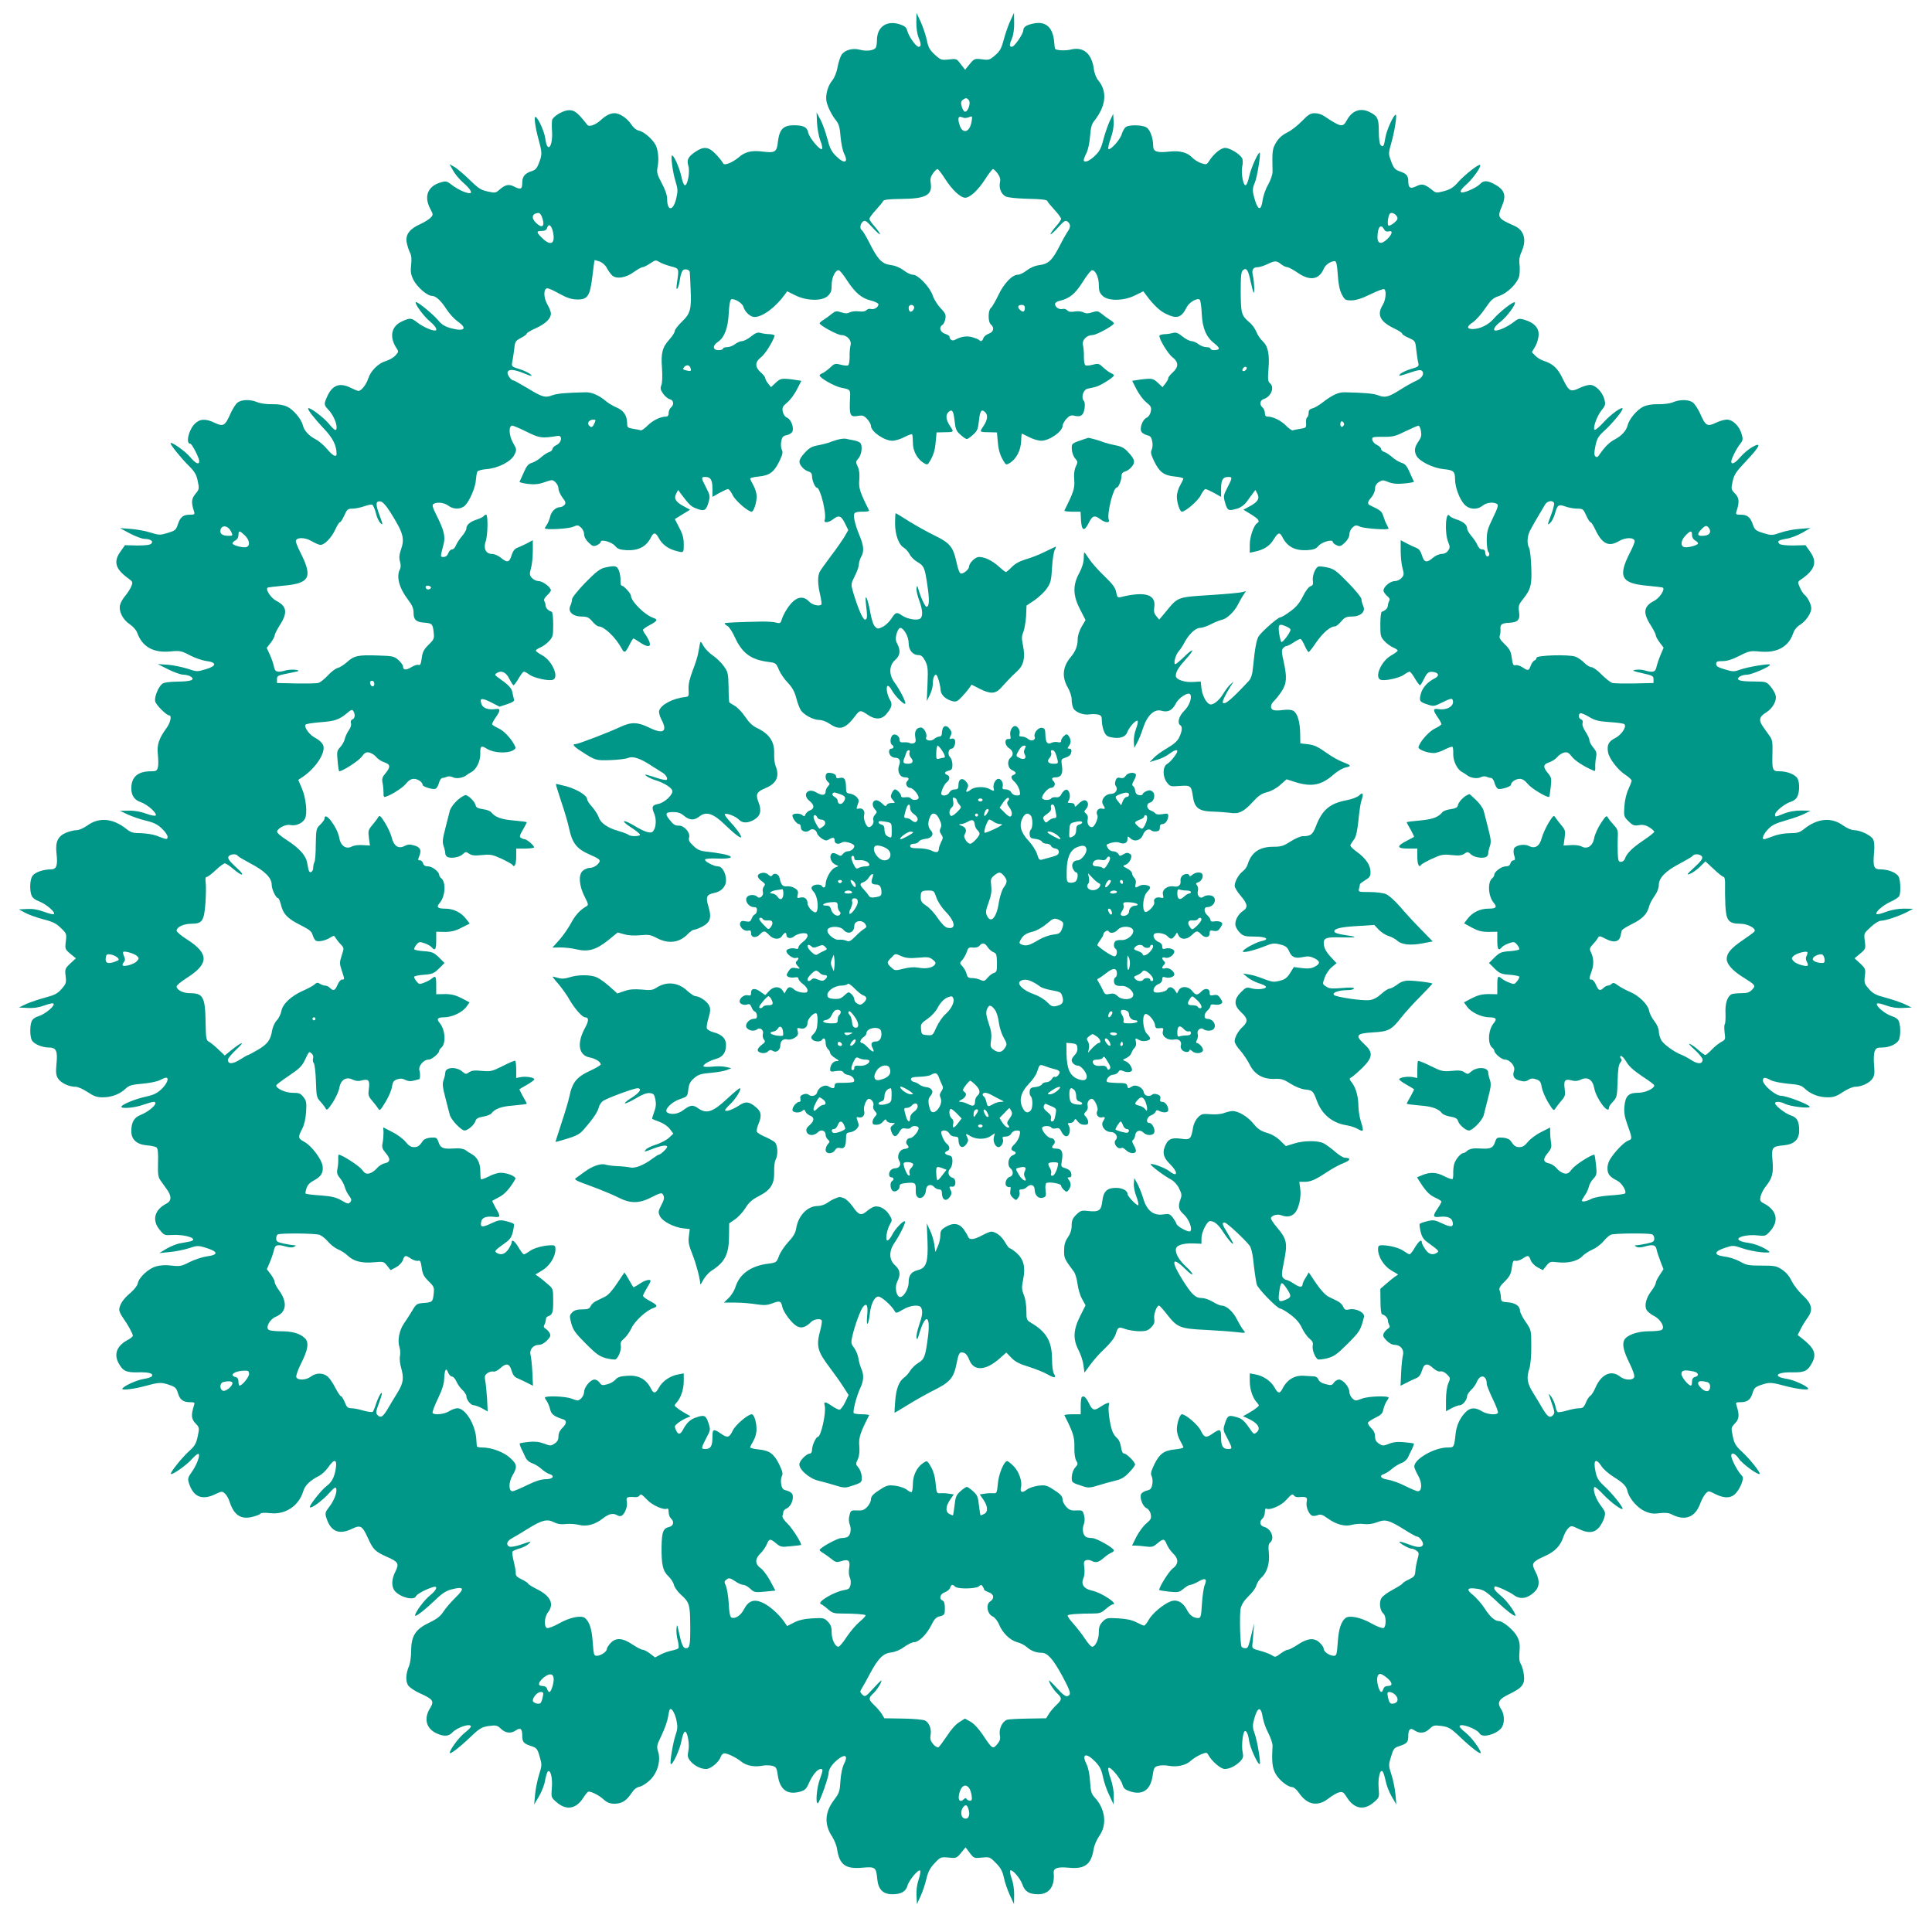
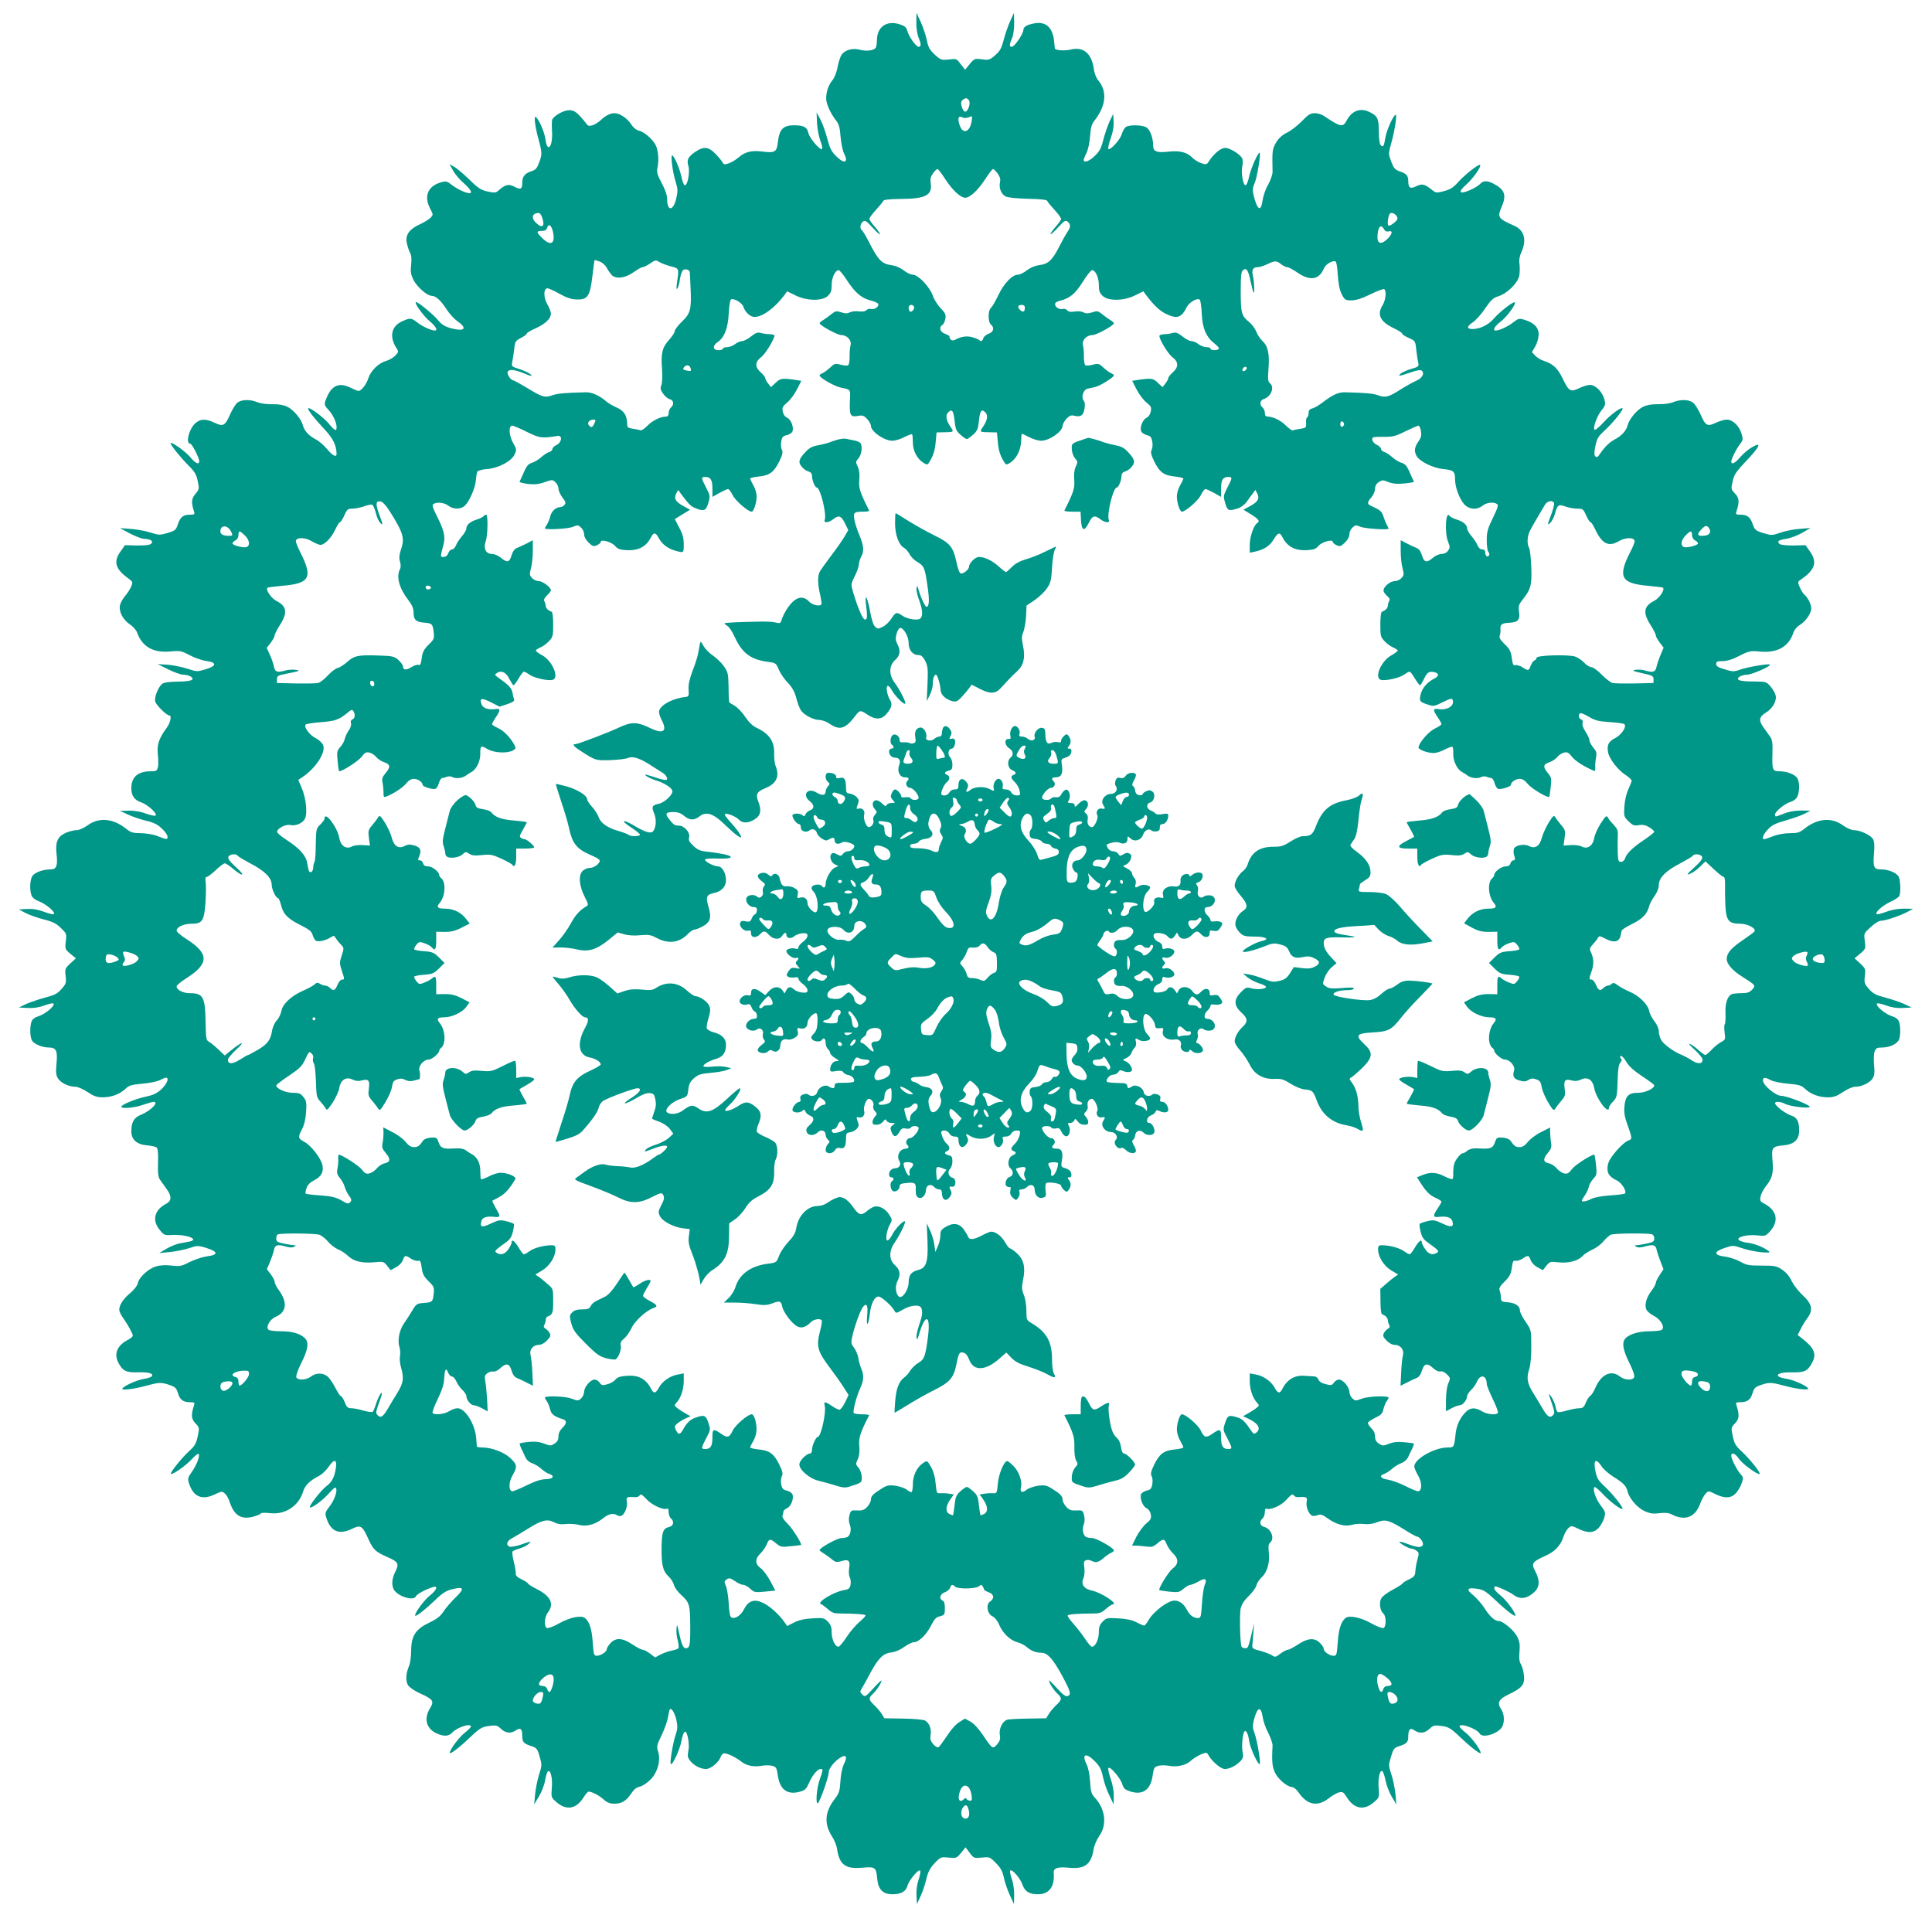
<svg xmlns="http://www.w3.org/2000/svg" version="1.0" width="1280pt" height="1280pt" viewBox="0 0 1280 1280" preserveAspectRatio="xMidYMid meet">
  <g transform="translate(0,1280) scale(0.1,-0.1)" fill="#009688" stroke="none">
    <path d="M6071 12652 c-1 -35 6 -78 14 -99 19 -44 19 -63 1 -63 -17 0 -65 68 -75 106 -6 23 -17 32 -50 43 -87 28 -151 -17 -151 -106 0 -21 -4 -43 -8 -49 -12 -19 -61 -25 -103 -14 -49 14 -103 -1 -124 -34 -8 -12 -20 -49 -26 -81 -6 -35 -21 -71 -35 -88 -30 -35 -47 -99 -38 -140 8 -37 35 -91 66 -129 16 -21 23 -47 27 -105 4 -43 14 -93 24 -112 31 -62 -1 -69 -56 -13 -29 29 -41 54 -56 114 -11 42 -31 98 -45 125 l-26 48 3 -70 c2 -38 12 -91 22 -117 11 -26 15 -51 11 -55 -12 -12 -84 73 -91 108 -8 37 -31 49 -95 49 -70 0 -96 -26 -106 -108 -7 -70 -19 -77 -104 -66 -68 9 -115 -2 -154 -37 -19 -16 -49 -35 -67 -41 -29 -10 -34 -9 -43 8 -6 10 -27 36 -47 56 -44 46 -78 49 -131 13 -50 -34 -60 -54 -47 -96 11 -40 -6 -132 -25 -126 -6 2 -16 28 -22 58 -11 53 -48 139 -61 139 -11 0 4 -114 23 -173 15 -50 16 -62 4 -113 -20 -84 -60 -85 -60 -2 0 24 -13 63 -36 105 -30 56 -34 73 -28 103 9 44 7 96 -7 137 -13 39 -77 99 -115 107 -18 4 -38 20 -52 42 -26 40 -76 74 -110 74 -29 0 -59 -15 -92 -46 -35 -32 -77 -47 -89 -31 -64 81 -84 97 -120 97 -35 0 -94 -32 -112 -61 -3 -6 -4 -39 -2 -73 8 -108 -31 -157 -44 -55 -6 45 -44 132 -64 144 -13 9 -4 -64 18 -145 25 -91 25 -103 6 -154 -14 -39 -24 -51 -48 -59 -48 -15 -65 -36 -65 -79 0 -43 -10 -47 -58 -22 -34 16 -56 10 -98 -27 -19 -17 -26 -18 -72 -8 -44 9 -63 21 -120 77 -38 37 -83 75 -101 86 l-33 18 24 -42 c12 -23 44 -61 70 -83 44 -39 61 -67 39 -67 -24 0 -80 26 -115 53 -36 28 -40 29 -78 18 -85 -26 -111 -93 -67 -175 19 -37 20 -39 2 -58 -10 -11 -41 -30 -69 -43 -69 -31 -98 -68 -90 -119 4 -21 13 -51 21 -67 11 -20 13 -44 9 -83 -5 -44 -3 -63 15 -100 23 -46 91 -106 121 -106 27 0 60 -30 97 -87 19 -30 52 -66 73 -81 68 -47 50 -70 -37 -48 -45 12 -65 24 -90 54 -35 42 -141 128 -148 120 -10 -9 54 -96 94 -128 37 -31 54 -60 32 -60 -23 0 -80 26 -113 51 -43 34 -50 35 -106 9 -70 -32 -84 -102 -35 -177 15 -22 14 -25 -8 -49 -12 -13 -41 -30 -63 -36 -50 -15 -100 -65 -116 -115 -13 -40 -46 -83 -65 -83 -6 0 -28 9 -50 20 -73 37 -122 20 -156 -54 -24 -53 -24 -58 7 -91 30 -32 54 -84 54 -115 0 -30 -12 -25 -54 26 -35 41 -125 108 -134 99 -7 -7 41 -68 104 -135 59 -62 83 -109 84 -167 0 -26 -27 -12 -63 32 -21 25 -55 54 -75 64 -45 23 -77 58 -85 92 -10 42 -62 104 -103 124 -25 12 -59 18 -101 17 -35 -1 -78 5 -97 13 -47 20 -106 19 -133 -3 -12 -9 -32 -42 -46 -72 -35 -81 -48 -88 -103 -62 -62 30 -99 28 -134 -6 -41 -42 -61 -132 -29 -132 11 0 59 -94 59 -115 0 -27 -25 -16 -62 29 -32 38 -128 105 -128 89 0 -12 72 -101 119 -147 41 -41 52 -59 61 -103 11 -51 10 -55 -15 -85 -27 -32 -29 -56 -10 -115 7 -21 4 -23 -27 -23 -45 0 -64 -16 -80 -65 -12 -36 -18 -41 -67 -56 -51 -15 -58 -15 -115 3 -34 11 -92 21 -131 24 l-70 5 65 -35 c36 -19 79 -35 95 -36 42 -1 64 -15 47 -32 -9 -9 -40 -12 -93 -12 l-81 2 -29 -41 c-50 -69 -35 -118 55 -182 25 -18 27 -23 16 -49 -6 -16 -24 -44 -39 -62 -16 -18 -32 -46 -36 -63 -9 -42 19 -97 66 -128 21 -14 42 -38 48 -55 33 -93 107 -135 220 -124 64 6 73 4 128 -25 32 -17 80 -34 108 -38 73 -9 72 -33 -2 -55 -57 -17 -60 -17 -122 4 -35 11 -93 23 -130 26 l-66 4 70 -35 c38 -19 83 -35 100 -35 17 0 39 -6 50 -13 29 -22 1 -32 -92 -33 -54 -1 -88 -6 -99 -15 -25 -21 -52 -86 -46 -115 4 -23 75 -94 94 -94 17 0 7 -48 -17 -81 -52 -71 -67 -114 -59 -178 3 -33 4 -71 0 -85 -6 -23 -12 -26 -47 -26 -86 0 -129 -38 -129 -113 0 -48 21 -78 64 -92 44 -15 110 -75 97 -88 -4 -4 -32 1 -62 12 -34 13 -76 21 -114 20 l-60 -1 51 -24 c28 -13 82 -32 120 -41 52 -12 78 -25 106 -52 21 -19 38 -44 38 -54 0 -21 -3 -21 -75 7 -22 8 -68 15 -101 16 -52 0 -67 4 -98 29 -88 70 -181 78 -257 22 -24 -17 -55 -31 -71 -31 -15 0 -46 -7 -68 -16 -56 -23 -74 -60 -66 -135 10 -84 1 -109 -38 -109 -50 0 -104 -19 -121 -43 -17 -24 -20 -93 -6 -130 6 -15 25 -30 53 -40 45 -18 107 -71 95 -83 -3 -4 -33 3 -65 15 -41 15 -75 21 -113 19 l-54 -3 43 -23 c24 -13 78 -32 120 -43 60 -15 85 -27 115 -57 38 -36 39 -39 33 -89 -6 -50 -5 -52 30 -82 l37 -30 -37 -34 c-35 -33 -37 -38 -31 -84 5 -44 3 -51 -27 -85 -27 -31 -46 -41 -108 -57 -41 -11 -97 -30 -125 -42 l-50 -24 58 -3 c40 -2 75 3 112 17 33 12 57 17 60 11 9 -15 -56 -69 -98 -82 -26 -8 -42 -20 -48 -36 -12 -32 -11 -99 2 -124 13 -25 68 -48 113 -48 49 0 59 -23 50 -110 -5 -57 -3 -74 11 -96 19 -29 71 -54 114 -54 17 0 51 -15 81 -35 42 -28 62 -35 101 -35 58 0 113 21 151 57 23 22 40 27 110 33 46 4 97 14 115 23 18 9 37 17 43 17 22 0 8 -38 -28 -74 -31 -29 -53 -40 -103 -51 -67 -14 -154 -49 -164 -65 -11 -18 83 -11 142 10 32 11 63 20 70 20 40 0 -19 -60 -84 -86 -45 -18 -63 -48 -63 -110 0 -53 36 -86 101 -92 30 -2 60 -9 66 -14 9 -7 12 -38 10 -102 -2 -75 1 -96 16 -116 10 -14 29 -40 42 -59 33 -45 32 -77 -2 -95 -80 -41 -98 -110 -45 -174 29 -36 32 -37 85 -34 87 5 175 -26 120 -42 -10 -2 -38 -8 -63 -12 -25 -3 -67 -20 -95 -36 l-50 -30 69 7 c38 3 95 15 127 25 54 18 60 19 110 4 86 -26 89 -48 8 -58 -28 -4 -79 -21 -112 -37 -54 -28 -65 -30 -119 -24 -38 5 -76 3 -103 -5 -51 -14 -114 -72 -122 -112 -3 -16 -24 -42 -49 -64 -46 -37 -74 -80 -74 -112 0 -10 11 -34 25 -53 31 -43 65 -105 65 -118 0 -6 -14 -18 -31 -27 -72 -37 -96 -92 -65 -152 29 -55 51 -66 129 -64 73 2 105 -7 93 -26 -4 -6 -28 -14 -54 -18 -45 -6 -142 -51 -142 -66 0 -10 82 0 150 19 92 25 107 26 158 9 44 -15 50 -21 61 -56 13 -44 34 -60 82 -60 28 0 31 -2 24 -22 -20 -63 -18 -89 10 -118 26 -27 27 -29 15 -86 -10 -47 -19 -64 -56 -97 -49 -44 -129 -145 -122 -152 9 -9 104 58 139 98 21 23 41 39 45 34 11 -11 -14 -75 -46 -120 -23 -32 -27 -44 -20 -67 28 -97 87 -123 177 -79 42 20 45 20 63 4 11 -10 25 -34 31 -54 29 -89 74 -119 150 -101 27 7 52 16 55 22 4 6 29 7 63 3 101 -12 191 48 220 145 12 40 45 72 107 103 17 9 43 34 59 56 39 58 59 55 50 -6 -9 -60 -26 -92 -62 -119 -34 -25 -118 -132 -110 -140 9 -10 81 42 126 92 35 39 45 45 49 31 6 -26 -16 -82 -48 -122 -23 -29 -27 -41 -20 -64 28 -97 84 -123 174 -79 56 27 67 19 106 -67 32 -71 47 -85 120 -118 79 -34 86 -46 60 -98 -27 -52 -28 -103 -3 -131 37 -42 128 -64 139 -33 6 14 66 46 112 60 36 11 27 -18 -19 -55 -38 -30 -99 -112 -99 -133 0 -13 59 32 130 99 49 48 76 65 112 74 82 21 89 7 27 -53 -30 -29 -66 -71 -81 -94 -20 -31 -43 -49 -93 -73 -91 -43 -120 -87 -121 -184 0 -39 -6 -84 -13 -101 -23 -53 -25 -102 -7 -131 10 -14 45 -38 79 -53 86 -39 95 -51 67 -97 -45 -71 -26 -139 47 -170 46 -20 77 -17 99 7 32 35 124 65 124 40 0 -5 -19 -24 -42 -42 -38 -30 -98 -111 -98 -132 0 -13 59 31 136 104 63 60 76 67 123 74 48 6 55 5 80 -19 31 -29 66 -33 99 -10 30 21 42 10 42 -35 0 -43 9 -53 62 -70 33 -11 39 -18 53 -68 16 -54 16 -59 -4 -122 -11 -36 -23 -95 -26 -131 l-6 -65 32 54 c18 30 36 77 40 104 5 28 13 55 18 60 18 18 33 -44 27 -110 -5 -60 -4 -62 29 -91 66 -59 132 -48 180 28 14 22 29 40 34 40 22 0 67 -23 98 -50 25 -23 44 -30 74 -30 48 0 79 19 112 69 17 26 35 40 56 44 17 4 48 24 70 46 48 48 70 128 51 187 -11 32 -9 41 23 107 19 40 38 92 42 117 4 25 9 49 12 53 10 17 32 -17 44 -67 9 -43 9 -60 -5 -100 -17 -50 -40 -186 -32 -193 11 -11 60 95 70 150 6 33 16 62 23 64 17 6 34 -85 23 -130 -6 -30 -4 -42 12 -62 25 -32 69 -55 106 -55 31 0 86 46 97 81 3 9 12 19 19 22 15 6 80 -24 117 -54 34 -27 83 -37 135 -28 23 5 54 4 70 0 26 -7 30 -13 37 -62 13 -95 62 -132 145 -110 36 10 44 18 62 59 23 52 56 92 77 92 17 0 17 -5 -7 -73 -20 -57 -28 -163 -11 -153 13 8 71 172 71 200 0 27 29 67 71 97 43 30 57 13 31 -37 -12 -24 -21 -68 -24 -114 -4 -67 -8 -80 -40 -122 -65 -85 -69 -165 -13 -249 13 -21 28 -57 31 -81 16 -103 56 -132 167 -122 86 8 92 3 99 -75 7 -70 38 -101 101 -101 57 0 89 19 99 56 9 36 73 112 84 101 4 -4 0 -31 -10 -60 -11 -32 -16 -73 -14 -107 l3 -55 23 50 c13 28 31 79 39 115 12 50 25 74 56 107 38 40 41 41 92 36 50 -5 53 -4 82 31 l30 37 28 -37 c27 -36 29 -36 80 -31 51 5 54 4 93 -36 32 -32 44 -55 53 -97 6 -30 24 -82 39 -115 l28 -60 1 60 c1 33 -6 81 -16 107 -9 26 -14 51 -10 55 12 12 67 -51 81 -93 16 -46 45 -64 104 -64 73 0 111 52 103 141 -3 32 25 42 99 35 107 -11 150 21 166 125 4 24 21 63 38 87 52 74 39 178 -32 254 -21 23 -26 39 -30 105 -3 48 -12 92 -24 116 -34 68 -2 77 57 17 31 -32 42 -53 52 -101 7 -34 25 -89 42 -122 l29 -62 1 55 c1 33 -8 79 -21 117 -12 34 -19 66 -14 70 12 12 81 -70 92 -109 8 -27 17 -35 53 -47 83 -26 135 11 148 108 7 49 11 55 37 62 16 4 47 5 70 0 55 -10 115 4 146 34 14 13 43 31 65 41 38 15 40 15 50 -2 23 -43 83 -94 109 -94 33 0 74 21 104 52 19 21 21 30 14 64 -7 36 1 120 13 133 11 11 25 -17 31 -64 6 -45 60 -162 70 -152 8 8 -16 152 -33 200 -15 41 -15 54 -5 94 23 86 46 92 58 15 4 -26 20 -73 37 -104 16 -32 29 -70 28 -85 -6 -106 -2 -141 18 -181 22 -43 82 -92 113 -92 9 0 28 -16 42 -36 56 -82 124 -96 197 -40 24 19 56 38 71 41 23 6 30 2 52 -34 49 -77 115 -88 181 -29 33 29 34 31 29 91 -6 65 9 128 26 111 5 -5 14 -33 20 -62 5 -28 23 -75 40 -104 l31 -53 -6 70 c-4 39 -16 97 -27 130 -19 58 -19 61 -2 117 15 51 21 59 53 69 51 16 61 27 61 63 0 49 13 62 41 42 34 -23 69 -20 100 10 25 24 32 25 80 19 47 -7 60 -14 123 -74 77 -73 136 -117 136 -104 0 21 -61 103 -99 133 -23 18 -41 37 -41 42 0 26 114 -15 133 -47 16 -30 103 -9 142 34 24 28 25 90 1 126 -29 45 -18 67 53 101 87 42 105 65 97 128 -3 27 -12 58 -20 71 -10 16 -13 39 -9 81 4 48 1 68 -15 101 -22 42 -94 103 -122 103 -26 0 -59 29 -94 84 -19 30 -53 68 -75 87 -50 39 -42 53 25 43 41 -6 58 -16 119 -73 76 -73 135 -117 135 -104 0 21 -60 102 -98 132 -23 18 -42 39 -42 47 0 8 2 14 4 14 18 0 96 -36 123 -56 42 -32 88 -27 135 15 39 35 42 78 10 140 -28 53 -22 63 64 102 66 29 104 69 123 130 7 20 21 45 32 55 19 17 21 17 65 -4 64 -32 106 -29 138 8 14 17 30 47 35 66 9 32 7 39 -24 80 -33 43 -55 108 -41 122 4 3 30 -19 59 -50 48 -51 127 -109 127 -93 0 15 -71 103 -118 146 -41 38 -52 55 -61 98 -17 79 1 95 40 36 13 -20 49 -51 80 -70 64 -40 84 -60 92 -96 11 -47 66 -110 114 -131 36 -16 57 -19 98 -13 39 4 62 2 82 -9 86 -44 153 -19 186 69 10 28 27 59 37 69 19 20 20 20 63 -2 64 -32 109 -29 140 8 14 16 31 46 37 66 11 31 10 38 -8 57 -24 27 -62 101 -62 122 0 27 27 16 51 -20 22 -33 127 -110 137 -100 8 7 -65 99 -116 146 -43 40 -52 55 -62 104 -12 56 -11 58 15 85 28 29 30 55 10 118 -7 20 -4 22 24 22 48 0 69 16 82 60 11 35 17 41 61 56 51 17 66 16 158 -9 71 -19 150 -29 150 -18 0 15 -95 59 -143 66 -97 15 -67 46 40 43 78 -2 100 9 129 64 31 59 14 98 -70 163 l-26 20 20 40 c11 22 32 56 46 75 38 52 29 92 -34 150 -27 25 -59 67 -72 93 -14 31 -37 58 -63 75 -37 25 -49 27 -136 27 -86 0 -101 3 -143 27 -27 15 -73 30 -103 33 -73 10 -72 33 4 58 52 17 55 17 114 -3 68 -24 202 -39 177 -20 -38 28 -91 49 -138 56 -29 3 -57 12 -63 20 -16 19 62 37 126 29 46 -5 53 -4 77 22 67 70 53 144 -36 190 -25 13 -27 19 -22 46 4 18 20 49 37 70 41 51 50 86 42 171 -7 85 -2 91 76 98 68 7 101 38 101 98 0 61 -14 87 -55 100 -37 12 -105 65 -105 81 0 14 38 11 68 -5 34 -17 162 -32 162 -19 0 14 -153 73 -190 73 -36 0 -120 71 -120 101 0 23 12 24 53 2 18 -9 69 -19 115 -23 70 -6 87 -11 110 -33 38 -36 93 -57 151 -57 39 0 59 7 101 35 30 20 64 35 81 35 43 0 95 25 115 54 13 21 15 39 10 90 -3 36 -2 75 4 90 8 22 16 26 50 26 47 0 95 22 110 49 12 24 13 92 1 123 -6 16 -22 28 -48 36 -42 13 -107 67 -98 82 3 6 27 1 60 -11 37 -14 72 -19 112 -17 l58 3 -50 24 c-27 12 -84 31 -125 42 -62 16 -81 26 -108 57 -30 34 -32 41 -27 85 6 46 4 51 -31 84 l-37 34 37 31 c36 30 37 32 31 82 -7 52 -7 52 39 94 27 25 55 42 69 42 29 0 120 31 173 58 l39 21 -62 1 c-39 0 -81 -8 -117 -21 -31 -12 -59 -19 -63 -15 -12 12 41 58 93 82 28 12 54 30 58 39 10 26 7 104 -5 127 -14 26 -68 48 -118 48 -47 0 -53 15 -45 111 4 43 2 73 -6 88 -14 27 -83 60 -126 61 -18 0 -47 13 -73 31 -76 56 -169 48 -257 -22 -31 -25 -46 -29 -95 -29 -35 0 -81 -8 -111 -20 -29 -11 -56 -20 -60 -20 -18 0 -6 33 25 65 25 28 50 40 120 60 49 14 105 34 125 45 l37 19 -62 1 c-40 0 -81 -7 -113 -20 -61 -24 -60 -24 -60 -6 0 20 69 75 105 84 17 5 36 19 42 33 16 30 17 94 2 121 -14 26 -68 48 -118 48 -49 0 -51 7 -48 125 2 64 -2 86 -16 105 -10 14 -29 40 -42 59 -35 48 -32 71 15 100 45 28 73 79 64 114 -3 14 -18 40 -33 58 -28 33 -30 33 -112 34 -95 0 -123 10 -94 32 11 7 33 13 50 13 31 0 161 57 151 67 -7 8 -147 -16 -196 -33 -41 -15 -50 -15 -102 1 -45 13 -58 21 -58 36 0 16 7 19 43 19 28 0 65 11 111 35 65 33 74 34 138 28 112 -10 188 32 218 121 7 22 24 43 45 56 39 24 75 77 75 109 0 27 -23 73 -45 91 -9 7 -23 30 -31 49 -15 34 -14 37 7 51 95 65 111 116 60 187 l-29 41 -81 -2 c-51 0 -85 4 -92 11 -17 17 -7 25 48 34 27 4 73 22 103 39 l55 32 -71 -6 c-39 -2 -96 -14 -128 -25 -55 -19 -59 -19 -113 -3 -51 16 -57 21 -70 57 -16 49 -37 65 -81 65 -31 0 -34 2 -27 23 20 62 18 88 -10 117 -26 27 -27 30 -16 80 10 46 22 64 91 137 91 96 104 128 39 91 -23 -13 -58 -42 -78 -65 -35 -42 -61 -55 -61 -30 1 18 36 88 60 117 17 22 19 30 9 64 -15 53 -59 96 -98 96 -17 0 -51 -10 -75 -22 -55 -26 -67 -19 -102 62 -14 30 -35 63 -47 72 -27 22 -86 23 -133 3 -19 -8 -62 -14 -97 -13 -42 1 -76 -5 -101 -17 -41 -20 -93 -82 -103 -124 -8 -34 -40 -69 -84 -92 -35 -18 -66 -48 -101 -99 -12 -19 -19 -22 -28 -14 -9 9 -9 25 0 69 10 49 19 64 57 99 51 46 123 132 123 148 0 19 -76 -35 -127 -91 -28 -31 -55 -53 -59 -48 -12 12 16 90 46 128 27 33 28 40 19 75 -14 49 -59 94 -95 94 -15 0 -48 -10 -72 -22 -57 -27 -68 -21 -109 64 -33 69 -64 97 -124 117 -20 6 -46 22 -58 35 l-22 23 22 37 c12 20 22 55 23 78 1 47 -30 80 -93 99 -37 11 -41 10 -77 -18 -35 -27 -91 -53 -115 -53 -23 0 -5 31 33 59 40 30 105 118 94 128 -8 9 -103 -65 -140 -109 -35 -40 -89 -67 -138 -68 -42 0 -42 17 -1 44 21 14 58 56 83 93 38 56 52 69 89 81 59 19 128 88 137 137 3 20 4 54 1 76 -4 28 1 54 14 82 35 78 17 142 -48 171 -109 48 -114 56 -84 126 34 78 20 115 -56 154 -42 21 -66 20 -87 -3 -10 -11 -40 -29 -68 -41 -70 -30 -81 -13 -25 36 45 39 103 121 93 131 -8 9 -102 -65 -145 -113 -31 -36 -52 -49 -93 -60 -50 -13 -55 -13 -78 6 -51 41 -68 45 -107 26 -40 -19 -52 -12 -53 34 0 36 -12 50 -55 64 -33 12 -41 21 -58 66 -19 52 -19 52 1 124 21 72 39 186 29 186 -14 0 -60 -101 -68 -149 -10 -62 -15 -69 -32 -52 -7 7 -12 42 -12 90 0 84 -8 102 -58 127 -61 32 -118 13 -153 -51 -27 -51 -39 -49 -153 27 -14 10 -41 18 -60 18 -29 0 -43 -9 -85 -52 -27 -28 -71 -63 -98 -76 -34 -17 -56 -37 -74 -67 -25 -43 -26 -55 -23 -193 0 -18 -12 -54 -29 -85 -17 -28 -33 -76 -37 -104 -9 -69 -29 -69 -50 -1 -19 64 -19 77 -1 119 15 36 40 189 32 197 -9 8 -59 -104 -70 -157 -6 -30 -16 -56 -23 -58 -16 -6 -32 81 -23 124 5 22 5 44 -1 55 -15 28 -81 68 -112 68 -29 0 -75 -38 -108 -89 -14 -22 -18 -23 -51 -12 -19 6 -45 23 -58 36 -33 35 -82 48 -150 41 -85 -10 -110 -1 -110 38 0 50 -19 104 -43 121 -26 18 -117 20 -139 3 -9 -7 -21 -29 -27 -49 -12 -38 -76 -107 -88 -96 -3 4 3 36 16 71 15 42 21 80 19 112 l-3 49 -24 -50 c-12 -27 -31 -81 -41 -120 -14 -56 -25 -78 -56 -107 -36 -36 -74 -50 -74 -28 0 6 8 27 19 48 10 21 20 68 23 110 4 55 11 81 27 100 79 100 89 195 27 270 -13 15 -26 48 -29 75 -14 102 -69 149 -151 129 -40 -10 -105 -6 -107 7 -1 3 -3 24 -5 45 -8 91 -52 134 -127 122 -52 -9 -77 -23 -77 -45 0 -25 -59 -111 -76 -111 -18 0 -18 12 1 57 9 20 15 64 14 102 l-1 66 -23 -50 c-13 -27 -33 -83 -44 -124 -16 -62 -26 -80 -58 -107 -35 -31 -42 -33 -87 -27 -48 6 -51 5 -81 -31 l-31 -38 -29 37 c-27 37 -29 37 -79 31 -49 -5 -53 -4 -93 32 -34 32 -43 48 -53 98 -7 32 -25 86 -40 119 l-28 60 -1 -63z m348 -516 c14 -17 -5 -76 -25 -76 -7 0 -17 15 -22 33 -7 25 -6 35 6 45 20 15 27 15 41 -2z m-24 -118 c6 0 19 3 29 7 17 8 19 5 13 -30 -11 -69 -56 -86 -77 -30 -16 43 -13 68 8 60 9 -4 22 -7 27 -7z m-131 -407 c46 -71 100 -121 131 -121 31 0 85 50 131 121 24 38 48 69 53 69 5 0 19 -14 31 -30 15 -22 20 -38 15 -58 -8 -37 8 -78 37 -93 14 -8 72 -14 148 -16 88 -2 126 -6 129 -15 2 -7 24 -33 48 -59 23 -25 43 -52 43 -59 0 -7 -16 -30 -35 -51 -19 -22 -35 -44 -35 -50 0 -6 22 13 49 43 42 46 50 51 65 39 21 -18 20 -37 -3 -69 -10 -15 -32 -54 -49 -88 -49 -97 -75 -122 -133 -130 -32 -4 -62 -17 -86 -35 -20 -16 -46 -29 -59 -29 -38 0 -93 -58 -130 -136 -19 -40 -41 -78 -49 -84 -20 -17 -20 -94 0 -110 25 -21 18 -50 -15 -61 -16 -6 -32 -19 -35 -30 -7 -20 -17 -24 -29 -11 -4 4 -24 12 -44 18 -37 10 -75 5 -116 -18 -18 -9 -35 2 -36 24 0 3 -13 11 -30 17 -32 11 -41 43 -17 58 8 4 17 22 20 40 5 28 1 38 -31 71 -21 22 -44 59 -52 83 -19 57 -97 139 -132 139 -14 0 -41 13 -61 29 -24 18 -54 31 -86 35 -59 8 -86 37 -144 153 -20 39 -41 74 -47 78 -15 9 -12 41 6 56 15 12 23 7 65 -39 27 -30 49 -49 49 -43 0 6 -16 28 -35 50 -19 21 -35 44 -35 51 0 7 20 34 43 59 24 26 46 53 48 59 3 9 37 13 119 14 165 1 209 26 196 106 -4 26 0 42 15 63 11 16 25 29 30 29 5 0 29 -31 53 -69z m-2674 -247 c23 -61 5 -82 -37 -42 -36 33 -29 65 15 67 7 1 17 -11 22 -25z m5664 3 c9 -15 6 -23 -17 -43 -16 -13 -33 -22 -38 -18 -9 5 -4 57 8 77 8 13 35 4 47 -16z m-5590 -105 c16 -77 -15 -95 -71 -40 -41 39 -41 48 -4 48 21 0 32 6 36 21 10 31 29 17 39 -29z m5506 19 c6 -13 17 -17 30 -14 30 8 25 -18 -9 -51 -40 -38 -66 -32 -65 16 2 65 22 88 44 49z m-5151 -254 c9 -17 24 -39 35 -50 27 -28 93 -19 147 22 24 17 49 31 57 31 7 0 29 11 50 25 33 23 38 23 59 10 13 -9 47 -21 75 -29 59 -15 57 -12 43 -111 -5 -35 -4 -46 4 -35 5 8 13 35 16 62 4 26 13 52 20 58 14 12 45 3 45 -14 1 -6 3 -51 5 -101 7 -144 0 -171 -56 -225 -27 -26 -49 -55 -49 -64 0 -9 -16 -34 -35 -55 -47 -52 -57 -89 -49 -191 3 -50 2 -96 -4 -111 -9 -22 -6 -32 11 -57 12 -17 32 -34 45 -37 25 -6 30 -36 7 -55 -8 -7 -15 -23 -15 -36 0 -16 -6 -24 -17 -24 -37 0 -90 -26 -123 -60 -19 -19 -39 -33 -45 -31 -5 2 -28 7 -50 10 -36 6 -40 9 -40 36 -1 52 -22 84 -67 104 -24 10 -57 29 -73 43 -46 39 -95 60 -134 59 -134 -3 -190 -8 -222 -20 -47 -18 -68 -12 -167 49 -46 27 -87 50 -91 50 -16 0 -43 40 -38 55 9 21 43 18 110 -9 48 -20 56 -21 43 -7 -9 9 -41 25 -72 35 -55 17 -56 18 -50 49 4 18 9 56 13 85 5 49 8 54 44 73 22 11 39 24 39 29 0 5 27 21 61 36 63 29 99 63 99 97 0 11 -11 39 -24 61 -26 45 -26 106 1 106 8 0 44 -16 79 -36 49 -27 78 -37 116 -38 72 -2 87 22 103 156 7 57 13 104 14 105 0 1 15 -3 32 -9 18 -6 39 -24 48 -41z m4468 23 c14 -11 33 -20 41 -20 9 0 39 -16 68 -36 82 -57 143 -48 174 25 11 27 46 51 74 51 9 0 15 -25 19 -89 4 -61 12 -102 26 -130 20 -38 24 -41 64 -41 30 0 69 12 126 40 45 22 87 38 92 34 16 -10 10 -73 -11 -106 -39 -64 -16 -109 75 -153 30 -14 55 -30 55 -36 0 -5 20 -18 44 -28 42 -19 43 -20 49 -78 4 -32 9 -70 13 -85 6 -25 3 -28 -49 -43 -30 -9 -62 -24 -71 -34 -14 -15 -6 -14 59 8 55 19 77 23 86 14 18 -18 1 -49 -39 -66 -20 -9 -66 -34 -102 -57 -80 -51 -103 -57 -149 -39 -32 12 -88 17 -222 20 -41 1 -81 -17 -146 -67 -24 -19 -55 -37 -69 -40 -17 -4 -24 -13 -24 -29 0 -13 -4 -27 -10 -30 -5 -3 -9 -20 -7 -38 2 -30 0 -32 -38 -38 -22 -3 -45 -8 -50 -10 -6 -2 -26 12 -45 31 -33 34 -86 60 -122 60 -12 0 -18 8 -18 24 0 13 -7 29 -15 36 -22 18 -18 48 7 56 49 15 74 78 42 105 -14 11 -15 27 -10 96 8 97 -3 150 -40 184 -14 13 -33 41 -41 62 -8 20 -29 49 -47 63 -51 43 -55 58 -56 200 0 107 3 134 15 144 23 19 35 2 51 -76 8 -37 17 -70 19 -73 8 -7 5 71 -4 111 -10 41 0 58 34 58 11 0 38 9 60 19 52 25 62 25 92 1z m-2877 -105 c55 -84 96 -120 159 -136 28 -7 51 -18 51 -25 0 -19 -28 -37 -50 -31 -10 3 -24 -1 -30 -8 -7 -8 -24 -11 -49 -8 -21 3 -48 0 -60 -6 -17 -9 -30 -9 -58 0 -31 10 -38 9 -62 -10 -14 -12 -38 -29 -53 -39 -16 -9 -28 -20 -28 -24 0 -13 118 -78 144 -78 38 0 70 -35 61 -68 -4 -15 -7 -49 -6 -76 0 -28 -4 -53 -10 -56 -5 -4 -28 -2 -50 4 -36 9 -41 8 -71 -21 -18 -16 -41 -33 -50 -36 -10 -4 -18 -10 -18 -14 0 -17 101 -74 145 -82 57 -11 59 -13 57 -59 -6 -128 -2 -137 56 -127 26 5 37 1 57 -21 14 -15 25 -35 25 -45 0 -38 88 -99 142 -99 19 0 56 11 81 25 26 13 48 21 50 17 3 -4 5 -28 5 -54 0 -54 27 -106 68 -133 22 -14 28 -15 36 -4 30 45 42 81 47 139 l6 65 40 1 c78 1 77 0 50 40 -27 40 -32 73 -13 92 25 25 35 12 42 -53 6 -57 11 -70 39 -95 18 -16 37 -29 42 -29 6 0 24 13 42 29 28 25 33 38 39 95 7 65 17 78 42 53 19 -19 14 -52 -13 -92 -27 -40 -28 -39 50 -40 l40 -1 6 -65 c5 -58 17 -94 47 -139 8 -11 14 -10 36 4 40 27 67 79 71 137 1 29 3 54 4 55 0 1 22 -9 47 -22 26 -14 63 -25 82 -25 54 0 142 61 142 99 0 10 11 30 25 46 20 21 32 26 51 21 43 -11 62 1 69 45 4 25 3 45 -5 54 -19 23 -3 74 26 80 13 3 36 7 50 11 30 6 124 64 124 77 0 4 -8 10 -17 14 -10 3 -33 20 -51 36 -30 29 -35 30 -71 21 -22 -6 -45 -8 -50 -4 -6 3 -10 28 -10 56 1 27 -2 61 -6 76 -9 33 23 68 63 68 26 0 142 64 142 78 0 4 -12 15 -28 24 -15 10 -39 27 -53 39 -24 19 -31 20 -62 10 -28 -9 -41 -9 -58 -1 -12 7 -38 10 -59 6 -26 -4 -41 -2 -49 8 -7 8 -21 12 -31 9 -23 -6 -50 12 -50 33 0 8 12 17 28 20 68 17 103 44 154 124 27 44 56 80 63 80 23 0 45 -48 45 -98 0 -39 5 -53 26 -73 37 -35 142 -33 216 5 l53 26 20 -27 c47 -63 89 -103 129 -122 74 -36 103 -27 139 45 17 33 72 63 86 48 5 -5 11 -48 13 -95 5 -97 31 -155 87 -197 17 -13 29 -27 26 -33 -8 -12 -55 -12 -55 1 0 6 -12 10 -27 10 -16 0 -39 9 -53 20 -14 11 -35 20 -46 20 -12 0 -39 14 -60 31 -30 24 -44 29 -64 23 -14 -4 -38 -8 -55 -8 -16 -1 -31 -5 -33 -9 -7 -17 55 -120 85 -143 42 -32 43 -65 3 -101 -16 -14 -30 -32 -30 -39 0 -6 -9 -22 -19 -35 l-19 -24 -30 28 c-32 31 -42 32 -119 22 l-52 -8 29 -57 c16 -31 45 -70 65 -86 31 -25 35 -33 29 -60 -3 -19 -15 -36 -28 -42 -28 -12 -49 -75 -32 -95 6 -8 23 -17 37 -21 21 -4 28 -14 33 -41 4 -19 2 -44 -4 -55 -8 -16 -5 -31 17 -77 35 -71 64 -93 136 -100 31 -3 57 -9 57 -14 0 -4 -10 -24 -21 -44 -12 -20 -22 -53 -22 -75 0 -41 20 -100 33 -100 24 0 107 72 125 108 11 23 25 41 31 42 6 0 32 -12 58 -26 l46 -26 0 54 c0 59 12 78 47 78 29 0 29 -4 -5 -70 -27 -53 -28 -57 -15 -102 15 -52 22 -55 82 -37 22 7 46 24 61 45 14 19 32 45 41 56 l16 22 12 -22 c18 -34 6 -56 -45 -84 l-46 -25 51 -31 c51 -32 60 -45 40 -58 -22 -13 -49 -90 -49 -142 l0 -54 33 7 c61 13 100 38 126 82 28 46 40 49 57 15 32 -64 83 -91 164 -87 44 3 58 8 75 28 21 26 95 47 95 27 0 -6 11 -16 25 -22 22 -10 29 -8 55 17 19 18 30 39 30 55 0 15 9 35 21 45 18 17 23 18 52 5 28 -12 187 -23 187 -12 0 2 -6 13 -12 25 -7 12 -17 38 -23 57 -10 32 -19 40 -84 70 -24 10 -23 23 4 54 14 16 25 42 25 57 0 19 8 34 25 45 23 15 28 15 64 0 29 -11 57 -14 106 -9 36 3 64 9 63 12 -2 3 -10 20 -17 36 -30 70 -38 81 -69 90 -17 6 -44 23 -59 37 -16 14 -38 29 -50 33 -13 3 -23 13 -23 20 0 8 -12 20 -27 27 -16 7 -29 22 -31 34 -3 19 2 20 70 20 65 -1 82 3 150 37 42 20 81 37 86 37 5 0 13 -16 16 -35 5 -27 2 -42 -12 -63 -30 -42 -35 -68 -18 -101 20 -38 110 -82 179 -89 66 -6 77 -15 77 -66 0 -54 29 -132 62 -168 32 -34 83 -38 121 -8 26 21 72 26 95 11 11 -6 5 -26 -27 -92 -35 -72 -41 -92 -41 -149 0 -36 5 -71 11 -77 13 -13 3 -36 -12 -28 -5 4 -9 15 -9 26 0 12 -7 19 -20 19 -13 0 -24 10 -31 27 -5 14 -23 41 -39 60 -17 19 -30 42 -30 52 0 24 -26 46 -72 60 -21 7 -40 17 -43 22 -27 43 -36 -112 -10 -173 12 -31 12 -38 -1 -56 -9 -14 -26 -22 -43 -22 -15 0 -41 -11 -57 -25 -41 -36 -59 -32 -73 15 -9 29 -20 44 -39 51 -15 6 -44 19 -64 30 l-38 20 0 -71 c0 -38 5 -90 12 -114 11 -40 10 -47 -7 -66 -10 -11 -30 -20 -44 -20 -34 0 -82 -44 -74 -68 3 -9 15 -24 26 -33 13 -11 17 -21 11 -30 -4 -7 -9 -22 -9 -32 -2 -17 -16 -32 -40 -40 -6 -2 -10 -40 -10 -85 0 -75 2 -83 29 -111 15 -16 41 -35 57 -41 16 -7 29 -16 29 -20 0 -5 -19 -19 -42 -32 -67 -36 -115 -148 -70 -162 28 -9 124 12 154 34 15 11 31 20 37 20 5 0 21 -20 35 -45 15 -25 30 -45 34 -45 4 0 15 19 26 41 21 45 34 54 72 45 29 -8 28 -26 -2 -41 -46 -23 -81 -62 -91 -103 -12 -47 -8 -53 50 -71 34 -12 42 -10 96 17 49 24 61 27 65 15 15 -38 -34 -70 -94 -61 -37 6 -38 -6 -5 -54 14 -20 25 -41 25 -45 0 -5 -20 -19 -44 -30 -40 -20 -100 -87 -108 -123 -4 -15 55 -38 98 -39 17 -1 52 10 77 24 26 13 48 21 51 16 3 -4 5 -26 4 -49 0 -46 27 -101 59 -117 11 -6 27 -16 34 -22 23 -18 68 -24 90 -12 11 6 28 7 37 3 9 -4 23 -8 31 -8 8 -1 19 -16 23 -34 5 -18 15 -35 23 -38 17 -7 85 14 85 26 0 18 32 40 58 40 19 0 35 -11 55 -35 24 -30 132 -94 141 -84 2 2 6 32 10 65 6 56 5 64 -19 92 -34 41 -32 58 10 72 19 6 42 22 52 34 10 13 30 26 45 30 22 5 31 0 53 -28 21 -27 79 -65 148 -94 4 -2 7 9 6 25 -1 15 1 44 5 64 6 30 3 41 -18 66 -14 17 -26 39 -26 50 0 10 -12 35 -26 56 -15 23 -23 45 -19 56 3 12 0 21 -10 25 -17 6 -20 32 -6 40 5 4 31 -7 58 -23 40 -24 62 -30 137 -35 49 -3 93 -9 98 -14 17 -17 -20 -71 -61 -92 -44 -22 -56 -46 -47 -95 8 -43 67 -119 117 -150 21 -14 39 -31 39 -37 0 -6 -10 -32 -21 -56 -13 -26 -24 -72 -27 -113 -4 -66 -4 -69 27 -100 28 -27 37 -31 68 -26 27 5 45 1 70 -14 18 -11 33 -25 33 -30 0 -4 -33 -31 -74 -58 -74 -50 -110 -86 -121 -122 -4 -10 -15 -19 -26 -19 -16 0 -19 8 -21 58 -1 31 -1 79 0 106 3 42 -1 53 -26 80 -16 17 -34 39 -39 49 -9 17 -14 12 -47 -37 -20 -31 -40 -75 -44 -98 -9 -53 -46 -77 -84 -56 -13 7 -45 11 -71 9 l-48 -3 7 51 c6 46 4 53 -22 84 -16 19 -34 42 -40 52 -9 16 -14 12 -44 -36 -18 -30 -38 -74 -45 -99 -14 -56 -45 -76 -85 -55 -35 18 -99 3 -101 -23 -2 -25 -2 -25 6 -49 4 -17 2 -23 -8 -23 -8 0 -17 -9 -20 -20 -4 -14 -14 -20 -32 -20 -27 0 -75 -35 -75 -56 0 -6 -6 -17 -14 -23 -32 -27 -26 -119 10 -162 25 -29 16 -39 -34 -39 -56 0 -106 -24 -139 -67 l-23 -30 52 -29 c42 -22 65 -28 111 -28 l57 1 0 -59 c0 -59 8 -70 30 -44 6 8 28 20 48 27 32 11 37 10 54 -11 10 -12 16 -26 13 -30 -3 -4 -32 -10 -65 -12 -54 -4 -65 -9 -98 -41 l-37 -37 37 -37 c33 -32 44 -37 98 -41 33 -2 62 -8 65 -12 3 -4 -3 -18 -14 -31 -17 -21 -20 -22 -52 -9 -19 7 -41 19 -50 27 -25 21 -29 16 -29 -45 l0 -59 -57 1 c-44 0 -71 -7 -111 -27 l-53 -28 21 -29 c26 -37 96 -70 148 -70 44 0 52 -11 28 -39 -36 -43 -42 -135 -10 -162 8 -6 14 -15 14 -20 0 -18 49 -59 70 -59 34 0 71 -45 61 -73 -12 -36 -2 -56 37 -66 28 -8 41 -7 58 4 17 11 29 12 52 4 24 -8 31 -17 36 -51 4 -23 23 -69 43 -102 32 -53 38 -57 47 -41 6 10 24 33 40 52 26 30 28 38 22 82 -7 55 3 65 51 52 18 -5 37 -3 56 6 44 22 79 0 89 -55 12 -70 98 -184 98 -129 0 6 12 24 27 39 25 27 27 35 30 135 2 77 7 111 18 123 10 12 12 19 4 27 -7 7 -7 13 -1 17 6 3 22 -14 36 -37 17 -31 49 -59 105 -97 45 -29 81 -56 81 -61 0 -21 -60 -49 -107 -49 -64 0 -85 -21 -91 -93 -3 -37 2 -69 18 -112 34 -95 35 -102 11 -110 -25 -8 -74 -55 -113 -109 -19 -26 -28 -51 -28 -76 0 -39 14 -57 66 -83 30 -16 63 -71 50 -84 -3 -4 -48 -10 -99 -13 -56 -4 -105 -13 -124 -23 -32 -17 -63 -22 -63 -11 0 3 9 18 19 33 11 15 23 40 27 57 3 16 17 41 31 55 22 24 23 31 17 92 -4 37 -9 67 -11 67 -22 0 -126 -67 -147 -94 -23 -30 -31 -35 -54 -30 -15 4 -37 19 -49 34 -12 15 -36 30 -53 33 -37 8 -39 29 -4 70 21 25 25 38 20 66 -3 20 -6 51 -6 69 l0 32 -59 -30 c-33 -16 -73 -46 -88 -65 -20 -25 -36 -35 -55 -35 -27 0 -36 7 -61 43 -7 10 -27 18 -52 20 -37 2 -40 0 -51 -32 -11 -33 -27 -42 -74 -41 -8 0 -32 1 -53 2 -22 0 -45 -6 -56 -16 -9 -9 -22 -16 -28 -16 -15 0 -50 -42 -58 -70 -5 -14 -7 -40 -7 -59 1 -18 -1 -37 -4 -42 -2 -4 -25 3 -51 16 -53 29 -98 31 -149 10 l-36 -15 17 -27 c41 -65 65 -90 104 -108 23 -10 41 -22 41 -26 0 -4 -11 -25 -25 -45 -34 -50 -32 -61 10 -56 51 6 82 -5 88 -30 10 -38 -8 -42 -67 -14 -51 24 -60 25 -101 15 -25 -6 -47 -14 -49 -18 -3 -3 0 -27 6 -51 8 -34 19 -52 45 -70 77 -56 79 -59 63 -70 -28 -18 -55 -10 -77 23 -13 18 -23 39 -23 45 0 25 -20 10 -46 -33 -14 -25 -30 -45 -35 -45 -6 0 -23 10 -38 21 -29 21 -91 38 -143 39 -24 0 -28 -4 -28 -27 0 -50 39 -111 88 -140 l45 -27 -22 -15 c-13 -9 -39 -30 -59 -48 l-37 -32 1 -82 c0 -46 4 -84 10 -86 23 -8 37 -23 39 -40 0 -10 5 -24 9 -32 6 -9 3 -17 -7 -23 -9 -5 -22 -18 -28 -29 -9 -18 -6 -26 17 -50 17 -18 38 -29 54 -29 38 0 64 -32 55 -67 -4 -15 -10 -68 -12 -116 l-4 -88 38 19 c21 11 50 25 65 31 19 7 30 22 39 51 14 48 35 52 76 14 17 -15 35 -23 46 -20 12 3 28 -5 43 -19 24 -24 24 -26 9 -61 -9 -21 -15 -67 -15 -110 l0 -74 37 20 c21 11 45 20 55 20 19 0 48 36 48 60 0 9 12 27 26 41 15 13 33 39 40 57 22 50 64 40 64 -17 0 -9 18 -54 40 -100 22 -45 38 -87 34 -92 -10 -16 -73 -10 -106 11 -46 28 -79 25 -110 -8 -37 -39 -57 -84 -64 -139 -10 -93 -10 -93 -54 -93 -86 0 -220 -76 -220 -126 0 -9 12 -37 26 -61 27 -47 26 -103 -2 -103 -8 0 -46 16 -84 35 -39 20 -91 38 -115 42 -48 6 -61 27 -24 38 11 4 35 19 52 34 18 16 46 32 62 38 18 6 36 22 44 39 7 16 20 42 28 58 7 16 12 30 10 32 -1 2 -31 6 -64 9 -44 4 -73 1 -102 -11 -36 -14 -41 -14 -65 1 -19 13 -26 26 -26 49 0 20 -9 39 -26 55 -13 13 -23 29 -21 35 2 6 24 21 49 33 37 18 48 28 53 55 4 18 14 42 21 53 8 11 14 22 14 25 0 14 -134 10 -176 -6 -42 -16 -45 -16 -64 1 -11 10 -20 30 -20 44 -1 32 -42 81 -69 81 -11 0 -26 -9 -34 -21 -13 -18 -19 -19 -55 -9 -26 6 -43 18 -47 30 -4 11 -16 21 -28 21 -12 1 -42 3 -67 4 -63 5 -114 -26 -144 -87 -17 -33 -30 -31 -51 8 -23 43 -75 79 -127 88 l-38 7 0 -51 c0 -54 19 -112 48 -143 16 -18 16 -20 -4 -35 -12 -10 -37 -26 -55 -36 l-34 -19 25 -11 c74 -33 98 -69 64 -97 -14 -11 -18 -10 -30 6 -46 68 -62 84 -95 94 -58 18 -65 15 -82 -35 -15 -46 -15 -48 14 -102 35 -68 35 -72 6 -72 -35 0 -47 19 -47 77 0 58 -6 60 -62 21 -38 -26 -51 -22 -73 25 -18 37 -99 107 -125 107 -13 0 -33 -59 -33 -100 0 -22 10 -55 22 -75 11 -20 21 -40 21 -44 0 -5 -26 -11 -57 -14 -72 -7 -101 -29 -136 -100 -22 -46 -25 -61 -17 -77 6 -11 8 -36 4 -55 -5 -27 -12 -35 -35 -40 -16 -4 -33 -14 -38 -22 -13 -23 9 -84 35 -95 13 -6 25 -23 28 -41 5 -26 1 -35 -29 -60 -20 -16 -49 -56 -66 -88 l-29 -59 23 0 c14 0 44 -3 69 -6 38 -5 48 -3 75 20 40 34 48 33 63 -6 8 -18 26 -45 42 -60 38 -36 37 -71 -3 -100 -24 -18 -89 -121 -89 -142 0 -2 29 -7 65 -11 61 -6 67 -5 96 19 17 14 37 26 45 26 8 0 33 10 54 22 46 27 59 19 41 -25 -7 -18 -15 -74 -18 -125 -5 -82 -8 -92 -25 -92 -32 0 -57 19 -77 59 -25 47 -65 67 -106 51 -48 -18 -121 -80 -144 -121 -12 -22 -26 -39 -31 -39 -5 0 -28 10 -51 22 -29 15 -66 23 -120 26 -73 4 -79 3 -103 -21 -20 -21 -26 -36 -26 -72 0 -47 -23 -95 -45 -95 -7 0 -28 24 -46 52 -19 29 -54 74 -78 101 -24 26 -41 51 -37 55 8 7 71 12 164 12 46 0 59 4 88 30 19 16 39 30 44 30 46 0 -70 78 -136 92 -54 12 -74 42 -56 83 7 14 9 44 6 69 -5 35 -3 44 11 49 9 4 25 2 35 -3 30 -16 47 -12 82 18 18 16 41 31 51 35 9 4 17 10 17 15 0 16 -116 82 -145 82 -16 0 -35 4 -41 8 -19 12 -26 52 -14 81 7 19 8 40 2 62 -8 32 -11 34 -51 32 -35 -2 -47 3 -67 24 -13 14 -24 36 -24 47 0 24 -15 39 -73 75 -32 20 -47 23 -88 18 -27 -4 -61 -15 -76 -26 -30 -25 -47 -18 -39 15 10 39 -13 105 -49 141 -18 18 -37 33 -42 33 -21 0 -57 -86 -62 -150 -6 -62 -7 -65 -31 -63 -14 1 -39 0 -57 -3 l-32 -5 25 -36 c29 -43 31 -79 5 -93 -11 -5 -22 -10 -24 -10 -2 0 -7 29 -11 65 -6 57 -11 70 -39 95 -18 16 -36 29 -42 29 -5 0 -24 -13 -42 -29 -28 -25 -33 -38 -39 -95 -4 -36 -9 -65 -11 -65 -2 0 -13 5 -24 10 -26 14 -24 50 5 93 l25 36 -32 5 c-18 3 -43 4 -57 3 -24 -2 -25 1 -31 63 -3 42 -14 81 -29 108 -27 47 -27 48 -57 27 -39 -27 -65 -82 -65 -136 0 -27 -4 -51 -8 -54 -4 -3 -19 4 -33 16 -15 11 -49 22 -76 26 -41 5 -56 2 -88 -18 -58 -36 -73 -51 -73 -75 0 -11 -11 -33 -24 -47 -20 -21 -32 -26 -67 -24 -40 2 -43 0 -51 -32 -6 -22 -5 -43 2 -62 12 -29 5 -69 -14 -81 -6 -4 -24 -8 -41 -8 -27 0 -145 -65 -145 -80 0 -3 12 -13 28 -22 15 -10 39 -27 54 -39 24 -20 32 -21 62 -12 48 15 60 4 52 -46 -4 -24 -2 -50 4 -62 6 -11 8 -33 5 -49 -5 -24 -13 -30 -43 -35 -65 -10 -182 -80 -154 -92 8 -3 29 -18 47 -34 28 -25 42 -29 87 -29 88 0 156 -5 162 -11 4 -3 -13 -22 -37 -42 -24 -20 -63 -65 -87 -101 -23 -36 -48 -66 -55 -66 -22 0 -45 48 -45 95 0 36 -6 51 -26 72 -24 24 -30 25 -102 21 -54 -3 -91 -12 -122 -28 l-45 -23 -20 29 c-35 50 -98 106 -143 126 -57 26 -94 12 -123 -44 -20 -40 -57 -65 -82 -55 -10 4 -16 30 -19 94 -3 48 -12 101 -19 117 -12 25 -11 30 5 42 16 11 23 10 55 -11 19 -14 44 -25 55 -25 11 0 32 -12 47 -26 25 -24 31 -25 96 -19 l70 7 -34 64 c-19 35 -47 73 -63 84 -39 28 -39 62 -2 98 16 15 34 42 42 60 15 39 23 40 63 6 28 -23 35 -25 96 -18 36 3 67 7 68 8 8 6 -56 109 -88 140 -24 23 -38 44 -35 53 3 8 6 20 6 27 0 7 11 18 25 24 27 13 47 67 34 94 -5 9 -22 19 -38 23 -23 5 -30 13 -35 40 -4 19 -2 44 4 55 8 16 5 31 -17 77 -35 71 -64 93 -136 100 -31 3 -57 9 -57 14 0 4 10 24 22 44 13 23 21 53 20 78 0 47 -17 97 -31 97 -26 0 -107 -69 -126 -107 -22 -47 -35 -51 -73 -25 -56 39 -62 37 -62 -21 0 -58 -12 -77 -47 -77 -29 0 -29 4 6 72 29 54 29 56 14 102 -17 50 -27 54 -84 34 -36 -12 -60 -35 -84 -80 -19 -35 -32 -35 -47 -2 -11 23 -9 28 12 45 14 11 39 26 55 33 l30 13 -34 19 c-18 10 -43 26 -55 36 -20 15 -20 17 -4 35 29 31 48 89 48 143 l0 51 -37 -7 c-53 -9 -105 -45 -128 -88 -21 -39 -34 -41 -51 -8 -33 66 -83 93 -161 87 -43 -3 -62 -9 -75 -25 -10 -12 -34 -26 -54 -31 -32 -9 -38 -8 -51 10 -8 12 -23 21 -34 21 -27 0 -68 -49 -69 -81 0 -14 -9 -34 -20 -44 -19 -17 -22 -17 -64 -1 -42 16 -176 20 -176 6 0 -3 6 -14 14 -25 7 -11 17 -35 21 -53 7 -32 27 -47 88 -66 24 -8 21 -30 -8 -57 -16 -16 -25 -35 -25 -55 0 -23 -7 -36 -26 -48 -24 -16 -28 -16 -70 0 -32 12 -60 15 -100 11 -31 -3 -58 -8 -60 -10 -3 -2 2 -17 9 -33 8 -16 21 -42 28 -59 9 -19 27 -34 47 -40 17 -6 44 -23 59 -37 16 -14 38 -29 51 -33 40 -12 27 -35 -21 -35 -30 0 -69 -12 -126 -40 -45 -22 -88 -40 -95 -40 -27 0 -27 59 -1 104 33 57 32 73 -13 115 -41 39 -124 71 -185 71 -21 0 -37 3 -38 8 0 4 -2 28 -4 54 -8 94 -73 198 -124 198 -14 0 -39 -9 -56 -20 -31 -20 -99 -27 -109 -11 -3 5 12 47 35 94 29 60 41 100 42 135 3 60 13 75 26 38 6 -14 17 -26 26 -26 8 0 21 -15 29 -33 7 -17 25 -43 40 -56 14 -14 26 -32 26 -41 0 -24 29 -60 48 -60 10 0 34 -9 55 -20 l38 -21 -4 83 c-3 46 -8 99 -12 119 -6 31 -3 39 15 52 12 8 29 13 39 10 9 -2 29 7 44 21 41 38 62 34 76 -14 9 -29 20 -44 39 -51 15 -6 44 -20 65 -31 l38 -19 -4 88 c-2 48 -8 101 -12 116 -9 35 17 67 55 67 16 0 37 11 54 29 23 24 26 32 17 50 -6 11 -19 24 -28 29 -10 6 -13 14 -7 23 4 8 9 22 10 33 0 11 5 21 10 23 35 12 39 24 39 103 0 81 0 82 -37 113 -20 18 -46 39 -59 48 l-22 15 45 27 c49 29 88 90 88 140 0 23 -4 27 -27 27 -53 -1 -115 -18 -144 -39 -15 -11 -32 -21 -38 -21 -5 0 -21 20 -35 45 -26 43 -46 58 -46 33 0 -6 -10 -27 -22 -45 -23 -33 -50 -41 -78 -23 -16 11 -14 14 63 70 26 18 37 36 45 70 6 24 9 48 6 51 -2 4 -24 12 -49 18 -41 10 -50 9 -100 -14 -61 -29 -75 -27 -67 10 5 29 33 39 87 33 42 -5 43 2 9 59 -14 25 -24 46 -22 48 1 1 22 12 45 24 36 18 71 57 107 119 10 16 -50 42 -97 42 -19 0 -55 -11 -80 -25 -26 -13 -48 -21 -51 -17 -2 4 -4 29 -4 56 0 52 -22 92 -59 111 -12 6 -28 17 -37 24 -9 8 -33 13 -54 13 -20 -1 -44 -2 -52 -2 -47 -1 -63 8 -74 41 -11 32 -14 34 -51 32 -25 -2 -45 -10 -52 -20 -25 -36 -34 -43 -61 -43 -19 0 -35 10 -55 35 -15 19 -55 49 -88 65 l-60 31 2 -33 c0 -18 -2 -49 -6 -69 -6 -29 -3 -40 19 -66 35 -41 33 -62 -4 -70 -17 -3 -41 -18 -53 -33 -12 -15 -34 -30 -49 -34 -22 -5 -31 -1 -52 27 -20 25 -131 97 -152 97 -2 0 -4 -12 -3 -27 1 -16 -1 -44 -5 -64 -6 -29 -3 -41 17 -65 13 -16 27 -42 31 -58 4 -15 16 -41 28 -57 17 -23 19 -31 9 -43 -12 -14 -18 -13 -57 10 -36 21 -64 28 -139 34 -52 3 -97 9 -100 12 -3 2 0 19 6 37 7 21 24 38 50 51 47 25 63 52 56 97 -8 46 -74 133 -121 158 -42 23 -43 30 -14 86 14 27 23 66 26 113 4 62 1 75 -18 98 -18 24 -29 28 -72 28 -47 0 -108 28 -108 49 0 4 38 33 84 64 69 46 87 64 106 104 29 61 27 58 45 43 9 -8 13 -21 9 -32 -3 -10 -1 -25 5 -32 6 -7 12 -61 14 -119 3 -99 5 -109 29 -134 14 -16 30 -36 35 -46 8 -16 14 -11 47 38 20 31 41 75 44 98 10 54 46 76 89 54 19 -9 38 -11 56 -6 48 13 58 3 51 -52 -6 -44 -4 -52 22 -82 16 -19 34 -42 40 -52 9 -16 15 -11 48 44 21 34 40 79 43 101 5 32 11 41 34 49 21 7 36 6 55 -4 18 -9 35 -10 57 -4 18 5 33 9 34 9 7 0 8 39 2 57 -10 28 27 73 61 73 21 0 70 41 70 59 0 5 6 14 14 20 32 27 26 119 -10 162 -24 28 -16 39 28 39 52 0 122 33 148 70 l21 29 -53 28 c-40 20 -67 27 -110 27 l-58 -1 0 59 c0 61 -4 66 -29 45 -9 -8 -31 -20 -50 -27 -32 -13 -35 -12 -52 9 -11 13 -17 27 -14 31 3 4 32 10 65 12 54 4 65 9 98 41 l37 37 -37 37 c-33 32 -44 37 -98 41 -33 2 -62 8 -65 12 -3 4 3 18 13 30 17 21 22 22 54 11 20 -7 42 -19 48 -27 22 -26 30 -15 30 44 l0 59 58 -1 c43 0 70 7 110 28 l54 27 -24 31 c-34 44 -84 68 -140 68 -50 0 -59 10 -34 39 36 43 42 135 10 162 -8 6 -14 16 -14 21 0 22 -46 58 -73 58 -20 0 -30 6 -34 20 -3 11 -12 20 -19 20 -17 0 -17 1 -4 34 13 36 3 54 -37 65 -27 8 -42 7 -63 -4 -40 -21 -70 -1 -85 56 -6 26 -27 70 -45 99 -30 47 -35 51 -45 35 -5 -10 -23 -33 -39 -52 -26 -31 -28 -38 -22 -84 l7 -51 -48 3 c-26 2 -58 -2 -71 -9 -38 -21 -75 3 -84 56 -12 71 -98 184 -98 128 0 -7 -13 -24 -28 -39 -27 -26 -28 -31 -30 -132 0 -58 -4 -111 -9 -117 -4 -7 -8 -24 -8 -37 0 -26 -22 -41 -29 -19 -3 7 -7 30 -11 51 -8 49 -51 97 -136 152 -43 28 -67 49 -63 58 9 24 61 48 89 41 33 -8 79 11 95 41 18 34 8 138 -21 204 l-23 54 24 16 c90 59 160 164 141 214 -6 15 -27 35 -50 47 -39 19 -78 71 -67 89 3 5 47 12 98 16 97 7 125 17 178 61 26 22 33 25 41 13 14 -22 11 -49 -6 -55 -10 -4 -13 -13 -10 -25 4 -11 -2 -31 -14 -47 -11 -16 -23 -41 -27 -58 -3 -16 -17 -40 -30 -54 -22 -24 -23 -32 -17 -93 3 -37 8 -67 10 -67 22 0 126 67 147 94 23 30 31 35 54 30 15 -4 35 -17 45 -30 10 -12 33 -28 52 -34 42 -14 44 -31 9 -73 -22 -26 -25 -37 -19 -66 4 -20 6 -48 6 -63 -1 -16 2 -28 5 -28 25 0 118 56 141 85 20 24 36 35 55 35 26 0 58 -22 58 -40 0 -12 68 -33 85 -26 8 3 18 20 23 38 4 18 15 33 23 34 8 0 22 4 31 8 9 4 26 3 37 -3 22 -12 67 -6 90 12 7 6 23 16 34 22 32 16 59 71 59 117 -1 58 4 62 46 36 42 -26 131 -31 170 -10 19 11 21 16 11 35 -26 49 -72 97 -109 113 -22 10 -40 22 -40 26 0 5 11 26 25 46 33 48 32 60 -5 54 -44 -6 -80 6 -89 31 -16 42 -2 46 60 15 l59 -30 51 17 c34 11 49 21 45 30 -3 8 -8 29 -11 47 -6 31 -26 51 -100 103 -17 13 -18 16 -5 25 31 21 63 7 84 -37 12 -23 24 -42 28 -43 4 0 19 20 34 45 14 25 30 45 35 45 6 0 22 -9 37 -20 30 -22 126 -43 154 -34 45 14 -3 126 -69 162 -24 13 -43 27 -43 32 0 4 13 13 29 20 16 6 42 25 57 41 27 28 29 36 29 111 0 45 -4 83 -10 85 -24 8 -38 23 -40 40 0 10 -5 24 -9 31 -5 8 2 22 18 37 14 13 26 29 26 34 0 20 -55 61 -81 61 -14 0 -34 9 -44 20 -17 19 -18 26 -7 66 7 24 12 76 12 114 l0 71 -37 -20 c-21 -11 -50 -24 -65 -30 -19 -7 -30 -22 -39 -51 -14 -47 -29 -50 -71 -15 -17 14 -42 25 -59 25 -40 0 -58 37 -41 84 14 39 16 176 3 176 -6 0 -12 -4 -16 -9 -3 -5 -22 -15 -43 -22 -46 -14 -72 -36 -72 -60 0 -10 -13 -33 -30 -52 -16 -19 -34 -46 -39 -60 -6 -15 -17 -27 -26 -27 -9 0 -20 -11 -25 -25 -6 -16 -17 -25 -31 -25 -23 0 -23 -3 0 85 13 50 2 94 -46 189 -27 54 -32 71 -21 77 23 15 72 9 98 -11 33 -26 84 -26 111 1 31 31 70 122 72 171 2 24 6 48 10 54 4 6 31 14 61 16 77 6 163 51 184 95 16 33 16 36 -10 81 -27 49 -29 112 -4 112 7 0 50 -18 96 -41 86 -42 98 -44 205 -27 33 5 27 -43 -7 -60 -16 -7 -28 -19 -28 -27 0 -7 -10 -17 -22 -20 -13 -4 -35 -19 -51 -33 -15 -14 -42 -31 -59 -37 -31 -9 -39 -20 -69 -90 -7 -16 -15 -33 -17 -37 -2 -3 23 -10 54 -14 44 -5 71 -3 111 11 51 18 54 18 73 0 11 -10 20 -29 20 -42 0 -13 12 -40 26 -59 22 -28 24 -37 14 -49 -7 -8 -20 -15 -29 -15 -29 0 -59 -29 -66 -63 -4 -17 -14 -41 -21 -52 -8 -11 -14 -22 -14 -25 0 -12 156 -4 187 10 29 13 34 12 52 -5 12 -10 21 -30 21 -45 0 -16 11 -37 30 -55 26 -25 33 -27 55 -17 14 6 25 16 25 22 0 20 74 -1 95 -27 17 -20 31 -25 75 -28 81 -4 132 23 164 87 17 33 30 31 50 -6 22 -42 61 -71 112 -85 55 -15 54 -16 54 43 0 40 -7 68 -30 110 l-29 57 50 31 51 31 -46 25 c-51 28 -63 50 -45 84 l12 22 18 -25 c52 -69 65 -83 95 -95 58 -24 71 -19 87 34 13 45 12 49 -15 102 -34 66 -34 70 -5 70 35 0 47 -19 47 -78 l0 -54 46 26 c26 14 52 26 58 26 6 -1 20 -19 31 -42 18 -36 101 -108 125 -108 13 0 33 59 33 100 0 22 -10 55 -22 75 -11 20 -21 40 -21 44 0 5 26 11 57 14 72 7 101 29 136 100 22 46 25 61 17 77 -6 11 -8 36 -4 56 5 28 12 36 36 41 16 3 32 13 37 22 13 25 -7 81 -33 93 -15 6 -26 22 -30 41 -5 26 -1 35 29 60 20 16 49 55 65 87 l29 57 -52 8 c-77 10 -87 9 -119 -22 l-30 -28 -19 24 c-10 13 -19 29 -19 35 0 7 -13 25 -30 39 -40 36 -39 69 3 101 26 20 76 99 89 141 2 5 -13 10 -32 11 -19 0 -46 4 -60 8 -20 6 -34 1 -64 -23 -21 -17 -48 -31 -60 -31 -11 0 -32 -9 -46 -20 -14 -11 -37 -20 -52 -20 -16 0 -28 -4 -28 -10 0 -5 -13 -10 -30 -10 -38 0 -41 30 -5 54 44 29 68 91 73 189 3 59 9 90 17 94 21 7 73 -25 80 -49 11 -36 46 -68 74 -68 54 0 139 64 201 149 l15 21 53 -26 c74 -38 179 -40 216 -5 21 20 26 34 26 73 0 49 23 97 46 98 7 0 31 -29 54 -65z m445 -175 c8 -13 -14 -42 -26 -34 -5 3 -9 14 -9 25 0 20 24 26 35 9z m735 -8 c0 -28 -11 -34 -31 -16 -21 19 -16 34 12 34 12 0 19 -7 19 -18z m-2216 -398 c9 -23 3 -26 -28 -18 -21 5 -24 9 -15 20 15 19 35 18 43 -2z m3686 -3 c0 -12 -20 -25 -27 -18 -7 7 6 27 18 27 5 0 9 -4 9 -9z m-4322 -366 c-13 -28 -21 -31 -37 -12 -13 16 4 37 31 37 15 0 16 -3 6 -25z m4967 -5 c0 -7 -6 -15 -12 -17 -8 -3 -13 4 -13 17 0 13 5 20 13 18 6 -3 12 -11 12 -18z m-6318 -585 c86 -138 96 -172 68 -251 -10 -30 -12 -51 -5 -74 6 -21 6 -39 0 -51 -26 -48 -6 -125 54 -203 27 -35 36 -57 36 -86 0 -45 16 -61 68 -65 54 -4 59 -8 65 -62 5 -44 3 -49 -34 -85 -31 -31 -40 -48 -45 -89 -5 -38 -10 -49 -21 -44 -9 3 -30 -4 -49 -16 -35 -21 -54 -19 -54 7 0 7 -14 26 -30 41 -29 25 -38 27 -133 30 -132 5 -161 -1 -206 -42 -20 -18 -49 -37 -63 -40 -15 -4 -44 -26 -66 -50 -22 -24 -51 -47 -64 -50 -12 -3 -79 -4 -148 -3 l-125 3 0 25 c0 23 6 26 80 40 71 14 76 17 45 22 -19 3 -48 1 -65 -3 -57 -17 -73 -12 -80 24 -3 17 -15 53 -27 79 l-21 46 27 34 c14 19 26 41 26 49 0 8 16 39 35 69 52 81 45 124 -24 159 -35 18 -72 73 -59 87 3 3 48 8 99 13 180 15 202 54 123 213 -19 37 -34 74 -34 82 0 27 59 28 104 1 24 -14 50 -25 59 -25 27 0 72 46 97 99 13 28 27 51 32 51 5 0 18 20 29 45 18 40 23 45 53 45 19 0 53 7 77 15 24 9 48 14 55 11 6 -2 17 -27 24 -54 6 -28 20 -58 31 -68 17 -16 17 -11 -6 51 -28 74 -27 98 6 93 14 -2 37 -27 66 -73z m7709 62 c3 -8 -7 -45 -21 -82 -24 -64 -24 -67 -5 -50 11 10 25 37 31 59 17 62 24 67 71 50 22 -8 58 -14 79 -14 36 0 39 -3 58 -45 11 -25 24 -45 29 -45 5 0 19 -22 32 -50 44 -93 88 -115 154 -76 47 28 106 27 106 -1 0 -7 -14 -42 -32 -76 -81 -160 -57 -203 121 -218 51 -5 96 -10 99 -13 13 -14 -24 -69 -59 -87 -69 -35 -76 -78 -24 -159 19 -30 35 -61 35 -69 0 -8 12 -29 26 -48 l26 -34 -20 -47 c-11 -26 -23 -62 -27 -79 -7 -36 -23 -41 -81 -24 -17 5 -44 6 -60 3 -24 -5 -16 -8 46 -22 68 -15 75 -18 75 -41 l0 -24 -125 -3 c-69 -1 -135 0 -147 3 -12 3 -44 28 -71 55 -27 28 -58 50 -69 50 -10 0 -32 13 -48 30 -15 16 -42 34 -59 40 -46 15 -256 9 -256 -8 0 -7 -6 -15 -14 -18 -8 -3 -19 -19 -25 -35 -12 -34 -17 -35 -54 -10 -16 10 -37 17 -47 14 -14 -4 -18 4 -24 48 -6 44 -14 59 -47 91 -29 28 -38 44 -33 56 4 9 6 29 5 44 -3 31 9 40 59 42 57 3 72 20 64 72 -5 38 -3 48 25 83 53 66 61 97 56 214 -2 58 -8 114 -14 126 -16 29 -13 77 5 114 14 28 49 88 101 175 15 24 51 30 59 9z m-8766 -187 c14 -27 13 -30 -14 -30 -36 0 -56 10 -56 29 0 44 47 45 70 1z m9800 0 c0 -20 -19 -30 -56 -30 -31 0 -30 14 1 46 21 21 29 23 40 14 8 -7 15 -20 15 -30z m-9708 -27 c31 -30 37 -67 12 -77 -20 -8 -94 11 -94 24 0 5 9 14 20 20 12 6 20 21 20 35 0 32 7 31 42 -2z m9588 2 c0 -14 8 -29 20 -35 11 -6 20 -15 20 -20 0 -13 -74 -32 -94 -24 -24 9 -19 45 11 76 33 34 43 35 43 3z m-8356 -344 c3 -5 0 -11 -8 -14 -15 -6 -26 1 -26 15 0 11 27 10 34 -1z m-374 -642 c0 -24 -23 -21 -28 4 -2 10 3 17 12 17 10 0 16 -9 16 -21z m-905 -1139 c3 -5 42 -28 85 -51 93 -48 140 -95 140 -140 0 -31 28 -89 42 -89 4 0 13 -19 19 -43 15 -63 44 -93 128 -135 60 -30 76 -43 82 -66 5 -16 14 -33 21 -38 17 -10 66 0 97 21 23 14 25 14 35 -4 6 -10 21 -29 34 -42 22 -24 22 -25 6 -73 -15 -46 -15 -54 0 -99 20 -61 20 -61 1 -61 -8 0 -21 -16 -29 -35 -16 -38 -27 -43 -50 -20 -8 8 -22 15 -30 15 -9 0 -25 5 -36 12 -15 10 -22 9 -37 -5 -10 -9 -46 -28 -78 -42 -76 -34 -133 -87 -141 -134 -4 -20 -17 -48 -31 -62 -13 -14 -26 -43 -30 -65 -10 -64 -30 -91 -94 -129 -33 -19 -63 -35 -66 -35 -4 0 -27 -14 -53 -30 -49 -31 -80 -32 -80 -1 0 9 26 40 57 69 62 57 37 52 -35 -6 l-43 -35 -42 40 c-23 22 -51 45 -62 51 -19 9 -21 21 -23 132 -3 166 -16 190 -106 190 -44 0 -86 22 -86 45 0 7 29 31 63 53 153 96 154 163 6 258 -38 24 -69 50 -69 58 0 24 47 46 98 46 72 0 84 18 93 136 4 53 4 114 2 135 -4 26 -2 39 6 39 7 0 34 20 60 45 26 25 54 45 60 45 7 0 31 -15 53 -34 67 -58 89 -51 23 7 -42 39 -57 58 -52 70 7 18 52 24 62 7z m9702 -7 c5 -12 -10 -32 -53 -71 -48 -44 -53 -51 -29 -42 17 6 47 27 67 47 l37 36 55 -51 c30 -29 60 -52 66 -52 6 0 10 -21 9 -52 -1 -29 0 -91 2 -136 5 -101 21 -122 99 -122 48 0 107 -31 94 -51 -3 -5 -38 -31 -78 -58 -78 -53 -106 -86 -106 -125 0 -33 39 -77 103 -117 89 -56 91 -58 65 -86 -17 -18 -32 -23 -69 -23 -26 0 -55 -3 -64 -6 -30 -12 -47 -62 -43 -129 1 -35 -1 -67 -5 -71 -4 -4 -4 -29 -1 -55 6 -45 5 -48 -22 -62 -16 -9 -45 -31 -63 -51 -19 -20 -39 -36 -43 -36 -4 0 -25 15 -45 33 -21 19 -47 37 -58 41 -11 4 4 -14 33 -39 28 -26 52 -55 52 -65 0 -30 -30 -32 -72 -5 -21 14 -51 30 -66 36 -51 19 -123 72 -137 100 -8 15 -15 41 -15 57 0 17 -12 44 -29 66 -16 20 -32 51 -35 69 -8 42 -66 100 -128 126 -26 11 -61 30 -78 42 -23 18 -33 20 -42 11 -7 -7 -18 -12 -26 -12 -7 0 -20 -7 -28 -15 -23 -23 -34 -18 -50 20 -8 19 -21 35 -29 35 -19 0 -18 4 1 59 15 44 13 86 -8 127 -8 17 -5 26 14 46 12 13 28 32 33 42 10 17 12 17 53 -4 53 -28 89 -21 98 18 3 15 7 32 9 38 2 5 32 25 69 43 68 33 99 66 112 117 4 16 20 46 36 68 17 24 28 52 28 72 0 48 45 94 140 143 43 23 82 46 85 51 10 17 55 11 62 -7z m-10369 -657 c14 -14 14 -17 -2 -35 -17 -19 -83 -38 -93 -27 -3 3 0 13 7 21 10 12 10 21 2 39 -6 13 -8 26 -6 29 9 9 76 -11 92 -27z m11062 3 c-8 -13 -7 -25 0 -40 7 -11 9 -23 7 -26 -10 -10 -77 10 -93 28 -16 18 -16 21 -2 35 16 16 77 34 91 27 4 -2 2 -13 -3 -24z m-11191 -14 c12 -12 11 -16 -13 -25 -45 -17 -66 -13 -66 13 0 13 3 27 7 31 10 10 55 -2 72 -19z m11309 -8 c3 -21 -1 -27 -15 -27 -34 0 -63 12 -63 26 0 16 36 34 60 31 8 -1 16 -15 18 -30z m-9998 -397 c0 -5 -4 -10 -10 -10 -5 0 -10 5 -10 10 0 6 5 10 10 10 6 0 10 -4 10 -10z m27 -1431 c15 -6 41 -26 57 -46 16 -19 46 -42 65 -50 20 -8 50 -27 66 -43 39 -37 93 -50 172 -43 63 6 66 5 88 -23 l23 -29 36 19 c20 11 39 31 45 47 12 34 17 35 54 10 16 -10 37 -17 47 -14 14 4 18 -4 24 -46 5 -41 14 -58 45 -89 37 -36 39 -41 34 -86 -6 -52 -8 -54 -71 -59 -40 -3 -46 -8 -70 -49 -15 -25 -40 -64 -56 -87 -31 -45 -44 -113 -29 -158 5 -15 6 -41 3 -58 -4 -16 0 -50 7 -75 20 -71 16 -101 -23 -166 -20 -32 -48 -78 -61 -101 -34 -59 -50 -70 -70 -50 -15 15 -14 22 10 88 17 46 22 67 12 59 -7 -6 -21 -35 -31 -63 -9 -29 -20 -56 -24 -60 -4 -5 -31 -1 -61 7 -29 9 -65 16 -81 16 -24 0 -31 7 -44 40 -9 22 -20 40 -25 40 -5 0 -20 23 -35 51 -14 28 -36 62 -49 75 -30 30 -80 31 -115 4 -31 -24 -88 -27 -97 -4 -3 9 10 47 30 87 49 97 56 145 25 173 -33 30 -82 44 -157 44 -36 0 -72 4 -80 9 -24 15 6 71 46 87 71 30 79 94 23 173 -17 22 -30 48 -30 57 0 10 -12 32 -26 51 l-26 34 20 47 c11 26 23 62 27 80 7 35 23 40 84 22 21 -6 40 -6 50 0 14 8 14 9 -1 10 -9 0 -40 5 -68 11 -43 9 -50 14 -50 34 0 13 5 25 11 27 27 9 250 7 276 -3z m8826 4 c10 -3 17 -14 17 -28 0 -20 -7 -25 -50 -34 -28 -6 -59 -11 -68 -11 -15 -1 -15 -2 -1 -10 10 -6 29 -6 50 0 59 17 78 13 84 -17 3 -16 15 -51 26 -80 l20 -52 -25 -38 c-14 -21 -26 -44 -26 -53 0 -8 -14 -33 -30 -54 -34 -45 -47 -95 -31 -125 7 -11 29 -30 50 -40 45 -23 74 -77 50 -92 -8 -5 -45 -9 -84 -9 -78 0 -146 -25 -164 -58 -15 -29 -4 -76 37 -158 20 -41 33 -78 29 -88 -9 -23 -63 -21 -94 4 -58 46 -124 16 -163 -74 -10 -24 -25 -48 -33 -53 -8 -4 -22 -25 -30 -45 -13 -32 -21 -38 -45 -38 -15 0 -52 -7 -80 -15 -29 -9 -57 -13 -62 -10 -5 3 -12 21 -15 39 -4 18 -16 46 -27 62 -11 16 -18 22 -16 14 3 -8 13 -39 23 -69 16 -48 16 -54 2 -69 -20 -19 -36 -7 -70 51 -13 23 -41 69 -61 101 -39 64 -44 97 -23 161 7 23 13 86 12 146 0 106 0 107 -37 161 -21 30 -38 64 -38 75 0 30 -30 51 -80 55 -42 3 -45 5 -46 33 -1 17 -5 38 -9 47 -5 13 4 29 34 58 33 33 42 49 47 91 6 42 10 50 24 46 10 -3 31 4 47 14 37 25 42 24 54 -10 6 -16 25 -36 45 -47 l36 -19 23 29 c22 27 26 29 76 23 66 -8 133 8 162 40 12 13 42 33 67 44 25 11 58 36 74 56 16 19 38 39 50 43 21 9 235 11 269 3z m-9293 -926 c0 -21 -46 -77 -63 -77 -4 0 -7 12 -7 26 0 17 -6 28 -20 31 -45 12 -5 41 58 42 27 1 32 -3 32 -22z m9569 17 c35 -7 41 -29 11 -37 -14 -3 -20 -14 -20 -31 0 -14 -3 -26 -7 -26 -17 0 -63 56 -63 77 0 25 18 29 79 17z m-9679 -77 c0 -22 -45 -58 -63 -51 -23 8 -22 51 1 57 35 9 62 7 62 -6z m9768 7 c15 -4 22 -14 22 -30 0 -35 -26 -41 -56 -14 -42 40 -27 60 34 44z m-7019 -782 c36 -37 111 -69 131 -57 6 4 10 -7 10 -23 0 -16 7 -35 15 -42 23 -19 18 -49 -10 -56 -42 -10 -50 -31 -52 -133 -1 -118 8 -159 46 -195 17 -16 33 -41 36 -57 4 -15 24 -44 45 -63 58 -52 62 -66 63 -206 1 -129 -3 -150 -29 -150 -18 0 -29 26 -46 105 -11 54 -13 57 -16 26 -2 -19 1 -54 8 -78 6 -24 8 -48 5 -52 -2 -5 -21 -12 -42 -16 -20 -4 -54 -15 -75 -26 l-38 -20 -34 26 c-18 14 -40 25 -48 25 -9 0 -39 16 -68 35 -65 44 -110 47 -145 9 -14 -15 -25 -33 -25 -40 0 -17 -40 -44 -66 -44 -19 0 -21 7 -27 89 -6 88 -21 135 -51 161 -25 20 -101 5 -173 -36 -35 -20 -71 -33 -79 -30 -21 8 -18 73 6 103 43 55 19 108 -70 153 -32 16 -60 33 -62 39 -1 5 -21 17 -43 28 -28 13 -39 24 -38 38 1 11 -5 46 -13 78 -8 32 -12 62 -9 67 3 5 23 14 44 20 22 6 50 19 63 31 12 11 16 18 8 15 -8 -2 -38 -12 -66 -22 -29 -9 -59 -14 -68 -11 -26 10 -19 37 15 55 17 9 65 38 107 64 91 57 127 66 172 43 23 -12 47 -16 79 -12 25 3 65 0 88 -6 51 -13 107 3 160 45 36 29 67 35 92 19 8 -5 20 -7 27 -4 22 8 44 62 37 94 -6 30 0 34 54 30 11 -1 24 3 28 8 10 16 14 14 54 -27z m4286 27 c4 -5 17 -9 28 -8 54 4 60 0 54 -31 -6 -30 11 -77 34 -91 7 -4 24 -3 37 2 21 8 33 5 66 -19 59 -43 117 -58 164 -44 20 6 56 8 79 5 27 -3 56 0 87 12 55 21 77 15 182 -50 39 -25 76 -45 81 -45 18 0 46 -39 40 -55 -8 -20 -36 -19 -99 5 -28 11 -54 18 -56 15 -6 -6 61 -45 79 -45 8 0 24 -6 34 -14 17 -12 17 -17 6 -58 -7 -24 -13 -60 -14 -79 -2 -29 -8 -36 -42 -53 -22 -10 -41 -22 -43 -27 -2 -5 -31 -23 -64 -41 -33 -17 -67 -42 -75 -55 -18 -27 -11 -84 12 -103 20 -16 20 -89 1 -96 -8 -3 -44 10 -79 30 -72 41 -148 56 -173 36 -30 -26 -45 -73 -51 -161 -6 -82 -8 -89 -27 -89 -28 0 -66 27 -66 46 0 8 -11 26 -25 39 -35 36 -81 33 -145 -10 -29 -19 -59 -35 -68 -35 -8 0 -30 -12 -49 -26 -32 -24 -35 -25 -57 -10 -13 8 -48 21 -77 29 -48 12 -54 16 -52 38 2 13 5 51 7 84 l5 60 -11 -45 c-28 -118 -29 -120 -48 -120 -10 0 -21 4 -24 9 -10 16 -15 217 -6 256 6 25 23 52 53 81 24 23 48 55 51 71 4 15 20 40 36 54 36 33 54 98 46 165 -4 39 -2 55 9 64 32 27 7 92 -40 104 -28 7 -34 36 -10 56 8 7 15 26 15 42 0 16 4 27 9 23 23 -13 99 19 132 57 36 40 44 44 54 27z m-2247 -601 c17 -17 136 -15 157 2 14 12 18 12 26 -1 5 -8 9 -17 9 -21 0 -3 14 -11 30 -17 36 -12 40 -42 9 -62 -29 -20 -18 -82 17 -98 14 -6 33 -29 43 -54 24 -57 73 -104 120 -117 21 -5 49 -19 62 -31 30 -26 62 -39 99 -39 40 0 76 -40 138 -154 56 -105 61 -123 35 -133 -12 -5 -32 10 -70 52 -29 32 -53 55 -53 51 0 -16 30 -62 54 -85 33 -31 33 -41 -5 -77 -17 -16 -40 -42 -50 -59 l-18 -29 -118 -2 c-66 -1 -129 -4 -141 -8 -31 -10 -55 -61 -48 -101 5 -26 1 -39 -18 -62 -29 -33 -31 -32 -96 65 -28 41 -59 74 -81 86 l-36 20 -38 -24 c-22 -13 -56 -51 -81 -91 -25 -37 -50 -71 -56 -75 -6 -4 -22 5 -35 20 -18 22 -22 35 -18 59 8 41 -8 82 -36 98 -13 6 -74 12 -146 13 l-124 2 -18 30 c-10 16 -33 42 -50 58 -38 36 -38 46 -5 77 24 23 54 69 54 85 0 4 -24 -19 -54 -52 -52 -57 -55 -58 -73 -41 -17 17 -17 19 -1 45 9 15 33 57 52 94 54 101 87 134 140 140 29 4 60 17 87 37 24 17 52 31 64 31 32 0 82 49 113 109 22 44 33 57 60 63 30 8 32 11 32 54 0 30 -5 46 -15 50 -26 11 -17 44 15 55 16 6 32 19 35 30 7 22 16 24 33 7z m-2660 -606 c4 -27 -16 -92 -28 -92 -5 0 -12 9 -15 20 -4 13 -15 20 -31 20 -33 0 -30 23 7 55 37 30 63 29 67 -3z m5521 2 c37 -31 40 -54 7 -54 -16 0 -27 -7 -31 -20 -10 -31 -23 -24 -35 20 -12 46 -6 80 15 80 7 0 27 -12 44 -26z m-5593 -126 c-3 -18 -10 -36 -15 -41 -12 -12 -51 1 -51 16 0 23 31 57 52 57 18 0 20 -4 14 -32z m5646 15 c24 -22 23 -50 -3 -58 -26 -8 -35 0 -44 43 -5 26 -4 32 11 32 10 0 26 -7 36 -17z m-2823 -617 c7 -8 15 -30 18 -50 4 -29 2 -36 -10 -36 -9 0 -19 5 -23 11 -4 8 -9 8 -17 0 -24 -24 -40 -12 -34 25 7 39 23 64 42 64 7 0 18 -6 24 -14z m-1 -148 c12 -41 -8 -69 -36 -52 -18 12 -18 49 0 72 17 20 27 14 36 -20z" />
    <path d="M5545 9886 c-22 -7 -47 -15 -55 -19 -8 -3 -39 -11 -69 -17 -44 -8 -61 -18 -92 -53 -40 -44 -42 -64 -10 -97 9 -10 26 -21 39 -24 15 -5 22 -15 22 -31 0 -28 20 -75 31 -75 24 0 67 -177 53 -214 -9 -23 25 -20 56 4 37 29 53 24 78 -27 l22 -45 -24 -42 c-13 -22 -53 -80 -89 -127 -35 -47 -70 -95 -76 -107 -15 -28 -14 -84 3 -154 7 -32 11 -60 8 -63 -14 -14 -61 -3 -82 20 -34 36 -75 33 -114 -8 -30 -32 -58 -80 -70 -121 -5 -15 -12 -17 -34 -11 -15 5 -57 7 -94 7 -153 -3 -248 -7 -248 -12 0 -3 9 -11 21 -18 11 -7 33 -41 48 -75 48 -104 105 -147 219 -162 52 -7 54 -8 73 -54 11 -25 38 -64 60 -86 28 -30 43 -57 54 -98 8 -32 22 -69 31 -83 21 -31 83 -64 123 -64 17 0 47 -11 67 -25 68 -46 105 -35 172 54 28 37 33 38 80 6 51 -35 94 -33 125 5 35 41 41 65 24 92 -19 30 -29 86 -17 93 6 4 18 -9 28 -27 20 -38 85 -103 90 -89 4 12 -39 96 -72 140 -38 51 -36 112 4 148 34 30 38 62 15 107 -12 22 -13 37 -5 67 6 22 17 39 24 39 23 0 56 -57 56 -100 0 -47 27 -80 65 -80 19 0 29 -10 45 -39 17 -35 19 -53 15 -153 l-5 -113 20 40 c11 22 20 54 20 72 0 37 9 63 21 63 9 0 28 -60 31 -104 3 -32 36 -61 80 -72 23 -5 33 0 60 29 18 19 40 45 49 58 l16 23 53 -27 c68 -35 104 -35 138 2 15 16 39 42 53 57 15 16 41 42 58 57 43 39 55 91 39 167 -10 50 -10 66 2 93 7 18 15 64 18 103 l3 72 54 36 c29 21 66 55 81 78 25 36 29 52 34 137 3 53 11 107 19 120 7 13 9 22 4 19 -4 -2 -37 -18 -73 -35 -36 -18 -92 -40 -125 -49 -40 -12 -70 -29 -92 -51 -17 -18 -35 -33 -39 -33 -3 0 -24 16 -46 36 -44 40 -94 64 -132 64 -25 0 -66 -41 -66 -65 0 -16 -33 -45 -52 -45 -10 0 -20 23 -32 79 -21 98 -44 125 -146 174 -41 20 -115 61 -164 91 -48 31 -90 56 -92 56 -2 0 -4 -30 -4 -67 0 -76 25 -144 59 -162 11 -7 28 -25 37 -42 8 -17 31 -40 50 -51 46 -27 51 -38 68 -155 15 -98 13 -143 -6 -143 -9 0 -39 64 -53 115 -8 27 -9 28 -13 7 -2 -12 6 -47 17 -77 24 -64 27 -108 8 -123 -18 -15 -85 -4 -119 19 -37 26 -44 24 -72 -19 -13 -21 -39 -46 -58 -55 -31 -15 -34 -15 -51 2 -11 10 -23 48 -31 93 -17 95 -38 139 -29 58 11 -86 9 -105 -6 -105 -15 0 -47 75 -79 182 -15 52 -15 54 11 106 15 29 27 63 27 77 1 14 7 36 15 50 21 37 18 73 -10 141 -14 33 -30 80 -34 104 -9 50 -4 55 61 55 22 0 38 3 36 8 -60 119 -70 149 -65 202 3 37 0 66 -10 88 -15 31 -14 34 4 55 23 25 29 89 11 104 -7 6 -26 13 -43 16 -16 3 -39 7 -50 10 -11 3 -38 -1 -60 -7z" />
    <path d="M7175 9888 c-76 -26 -76 -26 -74 -65 1 -21 11 -48 22 -60 18 -21 19 -24 4 -55 -10 -22 -13 -51 -10 -88 5 -53 -5 -83 -65 -202 -2 -5 21 -8 52 -8 l55 0 3 -57 c4 -71 22 -77 52 -16 23 47 39 52 76 23 31 -24 65 -27 56 -4 -14 37 29 214 53 214 11 0 31 47 31 75 0 16 7 26 23 31 12 3 29 14 38 24 32 33 30 53 -10 97 -31 35 -48 45 -92 53 -30 6 -63 15 -74 19 -23 10 -100 32 -106 30 -2 -1 -17 -6 -34 -11z" />
-     <path d="M7180 9100 c0 -26 -11 -61 -30 -97 -44 -81 -42 -148 6 -241 l36 -70 -26 -44 c-15 -26 -26 -60 -26 -81 0 -46 -14 -82 -46 -120 -54 -64 -60 -132 -20 -201 15 -26 26 -60 26 -81 0 -20 5 -45 11 -57 14 -27 67 -47 106 -41 18 3 44 2 58 -1 21 -5 25 -12 25 -42 0 -19 6 -50 14 -69 11 -27 22 -35 49 -40 55 -11 94 2 105 33 13 36 64 91 70 74 2 -6 -4 -31 -13 -55 -9 -24 -15 -61 -13 -83 l3 -39 19 35 c11 19 29 64 40 99 27 82 74 126 121 112 43 -12 71 2 94 46 20 41 85 82 97 62 13 -22 -7 -76 -41 -109 -35 -34 -47 -81 -25 -95 15 -9 12 -40 -7 -79 -11 -25 -35 -46 -79 -72 -35 -20 -75 -49 -90 -65 l-27 -28 48 15 c27 7 63 25 81 39 32 24 54 32 54 18 0 -15 -46 -73 -67 -84 -31 -17 -32 -85 -1 -124 20 -26 25 -27 85 -22 72 5 76 2 87 -74 10 -71 40 -94 129 -96 40 -1 91 -5 115 -8 58 -10 91 6 150 70 38 42 59 57 95 66 28 7 64 26 89 49 l42 37 59 -19 c108 -33 172 -21 254 52 25 22 61 42 80 46 40 8 35 14 -27 38 -25 10 -66 33 -91 51 -68 48 -89 59 -139 65 l-45 5 -1 65 c-1 80 -19 136 -46 151 -12 7 -40 9 -68 5 -26 -4 -55 -4 -64 0 -22 8 -20 37 4 59 11 10 34 39 50 63 35 53 38 94 14 201 -13 57 -14 74 -4 86 7 8 18 15 24 15 6 0 28 11 49 25 20 14 41 24 45 21 5 -3 17 -23 27 -46 10 -22 21 -40 25 -40 4 0 28 30 53 68 44 62 91 102 122 102 7 0 26 15 41 33 23 27 34 32 70 32 59 1 93 32 76 70 -7 14 -12 35 -12 45 0 11 -39 59 -88 109 -76 78 -93 91 -136 101 -27 6 -55 9 -62 6 -20 -8 -41 -61 -36 -94 3 -24 0 -31 -16 -36 -12 -4 -33 -32 -50 -67 -22 -44 -44 -71 -83 -99 -29 -22 -59 -40 -67 -40 -15 0 -117 -89 -142 -124 -15 -22 -26 -80 -38 -203 -5 -53 -13 -77 -29 -95 -116 -124 -157 -158 -171 -144 -6 7 15 52 49 106 l23 35 -22 -19 c-12 -10 -33 -38 -47 -61 -27 -46 -69 -79 -90 -71 -24 9 -49 58 -55 105 l-5 46 -45 -3 c-60 -5 -120 15 -120 40 0 28 18 57 66 110 61 66 55 81 -8 19 -29 -28 -56 -51 -61 -51 -15 0 1 62 22 85 10 11 26 35 35 52 29 58 76 103 106 103 15 0 47 11 72 24 25 13 58 27 75 30 33 8 82 55 105 101 8 17 23 43 33 59 l20 30 -25 -7 c-14 -4 -99 -12 -190 -18 -248 -16 -232 -10 -322 -119 l-38 -45 -19 23 c-14 16 -18 32 -14 56 14 87 -57 110 -218 71 -24 -6 -27 -4 -34 31 -5 30 -23 54 -80 109 -40 38 -85 89 -100 113 -15 23 -29 42 -31 42 -2 0 -4 -18 -4 -40z m1345 -452 c14 -6 25 -15 25 -20 0 -17 -53 -89 -61 -81 -4 4 -11 32 -15 61 -7 57 0 63 51 40z" />
-     <path d="M4005 9039 c-31 -8 -58 -29 -127 -99 -49 -51 -88 -99 -88 -110 0 -10 -5 -31 -12 -45 -17 -38 17 -69 76 -70 36 0 47 -5 70 -32 15 -18 34 -33 42 -33 37 0 114 -74 153 -147 17 -32 24 -29 50 22 12 25 25 45 27 45 3 0 22 -11 42 -25 48 -33 76 -34 66 -2 -3 12 -15 34 -25 49 -11 14 -19 30 -19 35 0 4 20 19 45 32 49 26 55 36 27 46 -57 17 -152 111 -152 149 0 14 -48 66 -61 66 -6 0 -9 15 -8 33 1 17 -3 47 -10 65 -14 35 -25 37 -96 21z" />
    <path d="M4636 8530 c-2 -14 -7 -41 -11 -60 -3 -19 -19 -70 -36 -113 -21 -56 -29 -92 -27 -125 3 -44 1 -47 -22 -50 -81 -8 -162 -51 -173 -91 -3 -11 4 -36 14 -56 44 -81 15 -102 -77 -57 -79 39 -121 40 -194 6 -71 -34 -280 -114 -297 -114 -24 0 -13 -15 34 -45 98 -64 100 -64 197 -61 50 2 104 8 119 15 32 13 81 -4 159 -56 24 -15 52 -33 62 -39 25 -13 43 -41 33 -50 -4 -4 -33 1 -65 12 -80 26 -90 28 -67 11 11 -8 38 -20 60 -27 53 -16 101 -46 109 -67 9 -24 -50 -81 -92 -89 -42 -8 -47 -20 -27 -66 15 -37 12 -91 -8 -115 -13 -18 -52 -7 -119 33 -79 48 -104 43 -30 -6 34 -22 62 -44 62 -50 0 -12 -62 -13 -76 -1 -5 5 -34 16 -65 25 -72 20 -120 53 -132 91 -6 17 -25 47 -43 68 -19 20 -34 44 -34 52 0 24 -65 65 -136 85 -38 10 -70 17 -71 16 -2 -1 15 -55 36 -119 22 -64 45 -143 51 -174 21 -99 50 -136 135 -174 75 -33 80 -38 54 -66 -13 -13 -34 -23 -51 -23 -15 0 -38 -10 -49 -21 -28 -28 -22 -99 15 -171 25 -49 26 -54 10 -63 -43 -25 -73 -59 -102 -113 -18 -33 -52 -82 -77 -110 l-45 -50 52 1 c29 0 78 -5 109 -13 76 -18 129 -3 210 62 l61 50 44 -12 c28 -8 68 -10 107 -6 54 5 68 3 109 -19 78 -41 151 -31 207 29 14 14 31 26 38 26 8 0 32 9 54 20 55 29 65 59 43 132 -20 66 -13 82 38 92 47 9 78 43 78 83 0 48 -25 93 -53 93 -28 0 -90 33 -86 45 2 6 38 9 79 7 97 -4 123 11 49 28 -30 6 -80 14 -112 17 -48 5 -65 12 -93 39 -28 26 -34 37 -28 58 7 31 -33 76 -68 76 -28 0 -37 7 -66 44 -28 36 -21 46 30 46 28 0 49 -7 70 -25 36 -30 67 -32 102 -4 45 36 94 19 171 -57 60 -58 105 -93 105 -79 0 13 -36 62 -74 102 -22 24 -37 45 -34 49 10 10 74 -15 93 -36 23 -25 61 -25 102 0 42 25 50 59 28 116 -20 52 -12 68 45 92 75 30 97 79 68 149 -6 15 -10 51 -9 80 3 80 -32 131 -114 170 -27 12 -52 36 -76 71 -19 30 -51 63 -70 75 -19 11 -36 22 -37 23 -2 2 -5 47 -5 101 -2 92 -4 101 -32 140 -16 23 -49 54 -72 70 -23 15 -51 44 -62 63 -19 34 -20 34 -25 10z" />
    <path d="M6246 7974 c-3 -9 -6 -24 -6 -35 0 -11 -7 -19 -17 -19 -9 0 -24 -7 -34 -16 -20 -18 -61 -10 -53 10 9 22 -14 66 -35 66 -29 0 -44 -25 -37 -64 5 -26 3 -35 -10 -40 -9 -3 -21 -3 -27 1 -6 4 -24 6 -39 5 -22 -2 -28 2 -28 17 0 26 -32 45 -48 29 -15 -15 -16 -55 -2 -63 15 -9 12 -25 -5 -25 -18 0 -20 -31 -3 -48 7 -7 19 -12 28 -12 29 0 39 -19 27 -50 -15 -40 4 -80 38 -80 26 0 32 -9 15 -26 -15 -15 -1 -44 20 -44 21 0 64 -55 55 -70 -8 -13 -42 -13 -51 1 -3 6 -19 9 -35 7 -19 -3 -29 0 -29 8 0 15 -27 44 -41 44 -5 0 -15 -11 -21 -25 -9 -21 -8 -28 7 -45 18 -20 17 -20 -9 -20 -15 0 -29 -6 -32 -14 -4 -10 -11 -8 -30 11 -13 13 -32 23 -42 21 -24 -5 -27 -36 -6 -59 16 -18 16 -20 0 -38 -9 -10 -14 -25 -10 -35 7 -18 -11 -46 -30 -46 -17 0 -38 56 -31 80 8 27 -10 49 -35 43 -17 -5 -18 -2 -8 25 10 26 9 34 -6 51 -10 11 -30 21 -45 23 -23 3 -26 7 -26 43 -1 53 -11 68 -41 61 -17 -5 -24 -2 -24 8 0 15 -21 26 -51 26 -24 0 -26 -41 -4 -60 14 -12 14 -15 0 -30 -8 -9 -15 -24 -15 -34 0 -26 -24 -29 -60 -7 -59 36 -99 -15 -45 -57 31 -25 32 -50 1 -61 -13 -5 -26 -17 -30 -27 -5 -13 -9 -15 -18 -6 -16 16 -68 15 -68 -1 0 -19 29 -57 44 -57 7 0 12 -10 12 -22 -1 -26 36 -37 58 -19 17 15 43 5 49 -19 2 -10 17 -26 32 -36 22 -14 31 -15 46 -6 27 17 39 15 39 -8 0 -21 24 -27 49 -11 16 11 81 -8 81 -24 0 -17 -22 -35 -43 -35 -11 0 -25 -8 -32 -17 -12 -16 -16 -16 -39 -3 -19 10 -29 11 -37 3 -17 -17 -3 -58 23 -70 l23 -11 -25 -11 c-27 -13 -60 -74 -60 -109 0 -23 -14 -29 -25 -12 -9 14 -51 12 -64 -3 -8 -10 -5 -19 11 -37 23 -24 34 -104 18 -130 -11 -19 -60 27 -60 56 0 29 -21 45 -49 37 -20 -5 -21 -3 -16 20 5 20 2 29 -19 42 -13 9 -37 15 -52 13 -29 -3 -39 8 -49 55 -6 28 -37 38 -50 16 -5 -7 -13 -5 -26 7 -12 11 -27 14 -44 10 -33 -8 -32 -29 2 -54 23 -17 25 -22 14 -35 -7 -9 -10 -25 -7 -35 8 -25 -20 -50 -36 -34 -20 20 -66 15 -73 -9 -8 -26 20 -59 50 -59 16 0 21 -6 20 -22 -1 -12 -7 -24 -14 -26 -7 -2 -16 -15 -21 -28 -8 -20 -14 -23 -40 -18 -22 5 -31 2 -36 -10 -9 -24 25 -58 51 -52 17 4 21 1 21 -17 -1 -30 34 -34 59 -7 24 26 33 25 61 -5 28 -30 69 -33 86 -5 15 23 28 26 28 6 0 -23 31 -28 52 -9 11 10 35 18 54 20 27 1 34 -2 34 -17 0 -10 -13 -28 -30 -40 -16 -12 -30 -28 -30 -36 0 -11 -6 -13 -20 -9 -23 7 -60 -2 -60 -16 0 -19 42 -51 61 -46 22 6 25 -3 7 -21 -9 -9 -7 -16 7 -32 18 -20 18 -20 -12 -14 -26 5 -34 2 -49 -21 -15 -23 -15 -28 -3 -36 8 -5 26 -7 42 -5 19 4 27 1 27 -9 0 -7 14 -23 30 -35 17 -12 30 -30 30 -40 0 -16 -6 -18 -35 -16 -20 2 -44 11 -53 20 -25 22 -39 20 -53 -5 l-11 -21 -14 21 c-21 29 -60 27 -90 -6 l-24 -26 -31 22 c-36 27 -64 24 -63 -7 0 -17 -4 -20 -21 -16 -24 6 -55 -18 -55 -41 0 -17 31 -28 53 -19 12 4 20 -2 26 -19 5 -14 15 -27 22 -29 7 -2 13 -14 14 -26 1 -16 -4 -22 -20 -22 -32 0 -62 -36 -49 -58 14 -21 50 -27 70 -12 20 17 47 -6 38 -32 -3 -10 0 -26 7 -35 11 -13 9 -18 -14 -35 -15 -11 -27 -26 -27 -34 0 -21 49 -29 67 -11 12 12 20 13 34 4 23 -14 49 6 49 38 0 29 20 46 48 38 13 -3 33 2 48 12 20 13 24 22 19 42 -5 23 -4 25 16 20 28 -8 49 8 49 37 0 26 44 71 59 62 6 -4 9 -31 7 -60 -2 -38 -8 -58 -25 -75 -18 -18 -20 -25 -10 -37 13 -16 55 -19 64 -4 12 19 25 10 25 -19 0 -16 7 -34 15 -41 8 -7 15 -19 15 -26 0 -8 15 -23 33 -34 28 -17 29 -20 10 -20 -23 0 -43 -26 -43 -56 0 -14 7 -16 39 -10 29 4 42 2 48 -8 4 -8 19 -16 32 -18 26 -3 50 -32 37 -45 -4 -4 -34 -7 -67 -7 -51 1 -59 -2 -59 -18 0 -21 -12 -23 -40 -6 -25 16 -68 -6 -76 -39 -6 -24 -41 -32 -59 -14 -6 5 -20 5 -34 0 -17 -7 -22 -15 -18 -29 3 -12 0 -20 -7 -20 -18 0 -46 -33 -46 -53 0 -20 49 -24 68 -5 9 9 13 7 18 -6 4 -10 17 -22 30 -27 31 -11 30 -35 -2 -63 -20 -17 -25 -28 -20 -44 9 -28 49 -29 75 -3 21 21 51 11 51 -18 0 -10 7 -24 15 -31 14 -12 14 -15 0 -30 -8 -9 -15 -26 -15 -38 0 -29 45 -30 62 -2 8 13 19 18 34 14 28 -7 38 10 39 61 0 36 3 40 26 43 15 2 35 12 45 23 15 17 16 25 6 51 -10 27 -9 30 8 25 25 -6 43 16 35 43 -7 24 14 80 31 80 19 0 37 -28 30 -46 -4 -10 1 -25 10 -35 16 -18 16 -20 1 -37 -20 -22 -22 -52 -4 -53 27 -3 43 3 58 21 14 16 18 17 23 5 3 -8 18 -15 33 -15 25 0 26 -1 8 -14 -16 -12 -18 -19 -10 -42 14 -39 32 -41 52 -6 14 25 22 30 44 25 15 -3 30 0 33 6 9 14 43 14 51 1 9 -15 -34 -70 -55 -70 -21 0 -35 -29 -20 -44 16 -16 12 -24 -17 -28 -35 -4 -54 -48 -35 -79 15 -24 1 -49 -27 -49 -9 0 -22 -5 -29 -12 -17 -17 -15 -48 3 -48 17 0 20 -16 5 -25 -14 -8 -13 -48 2 -63 15 -15 48 3 48 27 0 15 9 20 43 23 59 6 66 2 64 -44 -1 -29 3 -43 15 -51 23 -15 52 12 53 51 2 32 34 42 55 17 7 -8 21 -15 31 -15 12 0 19 -7 19 -19 0 -52 28 -67 54 -29 11 15 12 26 6 39 -14 25 -12 30 8 27 27 -5 30 52 3 59 -27 7 -36 39 -17 59 9 8 16 31 16 50 0 28 -4 35 -25 40 -28 7 -32 19 -10 28 20 7 19 32 -2 48 -19 14 -44 73 -35 82 12 13 42 5 52 -14 6 -12 21 -20 35 -20 18 0 25 -5 25 -19 0 -52 28 -67 54 -29 11 15 12 26 6 39 -16 29 -12 32 17 13 38 -24 101 -25 136 -1 l28 19 -6 -25 c-8 -29 9 -67 30 -67 19 0 37 34 29 54 -5 12 0 16 20 16 15 0 30 8 36 20 6 12 21 20 36 20 24 0 25 -3 19 -32 -4 -18 -18 -43 -31 -56 -28 -26 -30 -40 -9 -48 21 -8 19 -18 -7 -29 -28 -12 -37 -65 -14 -85 23 -18 20 -51 -4 -57 -25 -7 -38 -52 -19 -63 7 -5 17 -7 21 -4 4 3 5 -8 2 -23 -4 -21 0 -33 16 -48 22 -19 22 -20 36 0 8 10 12 27 8 37 -4 13 0 18 15 18 11 0 27 7 35 16 24 23 51 14 51 -19 1 -37 26 -61 55 -52 20 6 22 12 17 50 -3 28 0 45 7 48 23 8 96 -5 96 -18 0 -6 8 -19 19 -29 14 -13 20 -14 28 -4 19 25 21 46 7 67 -14 19 -13 21 1 21 11 0 15 7 13 21 -3 22 -15 32 -51 43 -16 5 -18 12 -12 46 10 57 0 80 -36 80 -31 0 -36 9 -18 27 16 16 4 43 -19 43 -21 0 -66 55 -57 70 8 13 52 13 61 -1 3 -6 17 -8 30 -5 18 5 26 0 36 -21 18 -38 45 -42 54 -7 4 15 2 35 -5 46 -9 15 -8 18 9 18 11 0 23 7 27 16 5 14 8 14 22 -4 15 -20 31 -26 59 -23 17 1 15 31 -4 52 -15 17 -15 19 1 35 10 10 14 25 11 37 -6 23 9 47 28 47 18 0 46 -64 36 -80 -13 -21 6 -49 30 -43 23 6 25 0 8 -26 -18 -29 13 -71 52 -71 31 0 51 -33 32 -52 -21 -21 13 -68 39 -53 4 3 17 -3 29 -15 21 -21 55 -27 65 -10 3 5 -2 24 -12 40 -13 22 -15 33 -6 38 6 4 13 18 14 32 5 30 33 38 55 16 20 -21 63 -21 71 0 8 21 -13 64 -32 64 -26 0 -18 40 10 50 14 5 28 16 31 25 5 11 11 12 24 5 28 -15 60 -12 60 6 0 27 -20 54 -39 54 -14 0 -18 5 -14 20 4 14 -1 22 -18 29 -14 5 -28 5 -34 0 -19 -18 -53 -10 -57 13 -4 32 -52 57 -78 40 -26 -16 -28 -15 -32 6 -3 14 -14 17 -65 17 -34 1 -65 4 -68 7 -13 13 16 48 40 48 13 0 28 8 34 17 7 14 14 15 33 7 26 -12 58 -7 58 7 0 21 -22 50 -43 58 -22 9 -22 9 5 21 15 7 31 22 34 34 4 11 13 27 21 34 9 9 12 24 9 38 -7 27 -4 29 23 13 20 -13 71 -5 71 11 0 6 -10 20 -22 32 -24 24 -33 111 -13 128 15 13 62 -36 67 -70 2 -21 8 -25 31 -22 25 3 27 0 21 -22 -8 -33 33 -61 76 -53 31 7 52 -14 43 -41 -3 -7 1 -19 7 -27 15 -18 50 -20 50 -3 0 6 8 4 20 -7 22 -20 70 -14 70 9 0 17 -27 46 -41 46 -6 0 -5 8 1 20 6 12 9 29 5 39 -8 25 20 48 39 32 8 -7 27 -11 43 -9 53 6 35 77 -19 78 -24 0 -23 33 2 55 11 10 20 24 20 31 0 9 9 12 28 8 15 -2 33 0 41 5 12 8 12 13 -3 36 -14 22 -23 26 -45 22 -23 -5 -27 -2 -27 16 1 29 -31 34 -55 8 -26 -27 -37 -26 -61 4 -25 32 -72 34 -89 4 l-11 -21 -14 21 c-18 25 -40 27 -52 5 -9 -16 -79 -28 -87 -14 -9 15 7 41 31 51 15 5 24 17 24 29 0 17 4 20 20 15 26 -8 60 3 60 19 0 23 -37 48 -59 41 -23 -7 -28 4 -9 23 9 9 9 15 0 24 -19 19 -14 30 9 23 22 -7 59 18 59 41 0 16 -34 27 -60 19 -16 -5 -20 -2 -20 15 0 12 -9 24 -24 29 -24 10 -40 36 -31 51 10 16 70 8 88 -11 23 -24 32 -24 51 2 l14 21 11 -21 c16 -29 56 -27 87 4 30 30 38 31 63 4 24 -26 56 -21 55 8 0 18 4 21 27 16 22 -4 31 0 45 22 15 23 15 28 3 36 -8 5 -26 7 -41 5 -19 -4 -28 -1 -28 8 0 7 -9 21 -20 31 -25 22 -26 55 -2 55 54 1 72 72 19 78 -16 2 -35 -2 -43 -9 -21 -17 -46 6 -38 37 4 13 1 31 -5 38 -10 11 -8 16 8 21 21 6 36 38 26 55 -10 15 -46 12 -67 -7 -11 -9 -18 -11 -18 -5 0 17 -35 15 -49 -2 -7 -8 -11 -20 -10 -28 5 -30 -12 -47 -42 -41 -43 8 -83 -21 -74 -54 5 -23 4 -25 -16 -20 -27 7 -50 -9 -42 -29 8 -21 -47 -77 -62 -64 -20 17 -11 104 13 128 12 12 22 26 22 32 0 16 -51 24 -71 11 -27 -16 -32 -14 -25 13 4 16 0 30 -9 40 -8 8 -15 22 -15 30 0 9 -15 23 -32 32 -32 16 -32 17 -10 25 28 11 49 59 30 71 -18 11 -25 10 -49 -4 -17 -11 -22 -10 -30 5 -6 9 -21 17 -34 17 -14 0 -29 9 -35 21 -7 11 -10 22 -8 23 27 15 67 21 85 13 30 -13 53 -2 53 24 0 21 1 21 20 4 27 -25 69 -13 83 25 11 30 39 44 55 28 5 -5 20 -8 33 -6 18 2 24 9 23 26 0 15 5 22 17 22 20 0 39 28 39 56 0 14 -7 16 -39 10 -24 -4 -42 -2 -46 5 -4 5 -18 14 -31 19 -29 11 -32 46 -4 53 27 7 38 56 15 73 -13 10 -23 10 -41 2 -13 -6 -24 -15 -24 -20 0 -5 -10 -8 -22 -6 -16 2 -24 11 -27 28 -1 14 -8 28 -14 32 -9 5 -7 16 6 38 10 16 15 35 12 40 -11 17 -54 11 -67 -10 -9 -13 -19 -18 -35 -14 -18 5 -25 1 -32 -17 -5 -15 -5 -29 1 -36 18 -22 -1 -53 -32 -53 -39 0 -70 -42 -52 -71 17 -26 15 -32 -8 -26 -24 6 -43 -22 -30 -43 10 -16 -18 -80 -35 -80 -21 0 -34 23 -29 50 4 17 0 31 -10 39 -15 13 -15 15 0 32 19 21 15 53 -8 57 -10 2 -29 -9 -43 -24 -19 -20 -25 -23 -25 -10 0 10 -8 16 -25 16 -22 0 -24 2 -14 18 16 26 3 74 -19 70 -9 -2 -22 -14 -29 -28 -9 -18 -19 -24 -37 -22 -13 2 -27 -2 -31 -7 -8 -14 -52 -14 -60 -1 -9 15 36 70 57 70 23 0 35 27 19 43 -17 17 -13 27 13 27 36 0 49 23 42 75 -6 38 -5 46 11 51 35 11 48 21 51 43 2 14 -2 21 -13 21 -14 0 -15 2 -1 21 14 21 12 42 -7 67 -8 10 -14 9 -28 -4 -11 -10 -19 -24 -19 -32 0 -10 -7 -13 -22 -9 -12 3 -30 1 -41 -4 -27 -15 -40 2 -41 53 -1 36 -4 43 -23 46 -25 4 -57 -36 -48 -60 9 -22 -24 -32 -45 -13 -9 8 -27 15 -39 15 -17 0 -22 4 -17 16 8 20 -10 54 -29 54 -20 0 -38 -37 -31 -65 4 -17 2 -22 -12 -21 -29 2 -27 -40 2 -60 29 -18 34 -45 11 -64 -25 -21 -19 -69 10 -82 28 -13 32 -23 10 -32 -21 -8 -19 -22 9 -48 13 -13 27 -38 31 -55 6 -30 5 -33 -19 -33 -15 0 -30 8 -36 20 -6 12 -21 20 -37 20 -20 0 -24 4 -20 19 6 23 -9 51 -28 51 -19 0 -38 -37 -32 -61 6 -22 3 -23 -26 -7 -34 19 -99 17 -126 -4 -28 -22 -37 -18 -22 10 8 16 7 25 -8 43 -24 30 -51 19 -51 -21 0 -25 -4 -30 -25 -30 -14 0 -29 -8 -35 -20 -10 -19 -40 -27 -52 -14 -9 9 16 68 35 82 21 16 22 41 2 48 -22 9 -18 21 10 28 21 5 25 12 25 40 0 19 -7 42 -16 50 -18 18 -10 56 11 56 17 0 30 43 20 60 -4 6 -13 9 -21 6 -16 -6 -17 -1 -4 23 6 13 5 24 -6 39 -18 26 -39 28 -48 6z m-7 -143 c21 -30 27 -51 14 -51 -5 0 -18 -3 -30 -6 -20 -6 -21 -3 -20 40 1 25 5 46 9 46 4 0 16 -13 27 -29z m551 9 c-8 -14 -8 -26 0 -40 14 -26 -8 -37 -39 -20 -18 9 -20 14 -10 33 18 34 30 47 46 47 11 0 11 -4 3 -20z m-764 -26 c-4 -10 1 -25 10 -35 19 -22 11 -39 -20 -39 -30 0 -36 8 -26 33 5 12 11 30 14 40 3 9 10 17 17 17 6 0 8 -7 5 -16z m973 -21 c15 -52 15 -53 -18 -53 -37 0 -48 16 -27 39 9 10 14 25 10 35 -4 10 -1 16 9 16 10 0 20 -15 26 -37z m-1432 -255 c36 -13 40 -24 20 -53 -15 -19 -37 -13 -37 10 0 8 -9 19 -20 25 -11 6 -18 15 -15 21 8 12 12 11 52 -3z m1913 -3 c0 -8 -7 -15 -15 -15 -9 0 -20 -12 -26 -27 l-11 -28 -19 24 c-25 31 -24 35 9 48 40 16 62 15 62 -2z m-1140 -38 c0 -6 7 -18 16 -28 15 -17 14 -20 -15 -49 -17 -17 -35 -29 -41 -25 -15 9 -12 41 5 55 11 9 14 22 10 42 -5 23 -4 27 9 22 9 -3 16 -11 16 -17z m339 -3 c-10 -12 -8 -21 9 -44 20 -27 21 -60 2 -60 -5 0 -22 13 -38 30 l-29 29 24 36 c13 19 29 33 34 29 6 -4 6 -11 -2 -20z m-169 6 c0 -5 -7 -10 -15 -10 -8 0 -15 5 -15 10 0 6 7 10 15 10 8 0 15 -4 15 -10z m-480 -54 c0 -14 10 -30 25 -40 26 -17 33 -40 14 -51 -5 -4 -18 0 -28 9 -10 9 -25 16 -34 16 -20 0 -20 3 -6 53 11 41 29 50 29 13z m954 16 c2 -4 7 -24 11 -45 6 -31 5 -37 -11 -37 -9 0 -26 -8 -36 -17 -17 -15 -20 -15 -28 -3 -14 22 -13 27 19 49 21 15 28 27 24 41 -5 19 11 28 21 12z m-434 -30 c0 -5 -7 -17 -15 -28 -15 -19 -20 -8 -9 20 6 17 24 22 24 8z m-326 -61 c14 -29 15 -43 7 -58 -7 -15 -6 -25 5 -41 13 -19 13 -25 -1 -51 -8 -17 -15 -37 -15 -45 0 -24 -17 -28 -49 -11 -17 8 -55 15 -86 15 -42 0 -55 3 -55 15 0 9 9 15 25 15 13 0 28 6 32 14 4 8 23 16 42 18 44 4 62 30 38 56 -19 21 -22 49 -7 86 14 39 44 33 64 -13z m256 29 c0 -5 -4 -10 -10 -10 -5 0 -10 5 -10 10 0 6 5 10 10 10 6 0 10 -4 10 -10z m348 -2 c15 -15 16 -80 1 -95 -6 -6 -9 -21 -7 -34 2 -19 10 -25 38 -27 19 -2 39 -10 43 -18 4 -8 19 -14 31 -14 13 0 26 -6 29 -14 3 -8 16 -16 29 -18 15 -2 23 -10 23 -23 0 -15 -11 -23 -45 -32 -25 -7 -54 -15 -66 -18 -17 -5 -22 0 -33 36 -7 23 -32 62 -56 88 -52 55 -65 103 -41 150 17 33 34 39 54 19z m-1414 -13 c3 -8 15 -15 26 -15 28 0 37 -28 14 -45 -11 -8 -21 -14 -24 -15 -8 0 -40 60 -40 76 0 19 16 18 24 -1z m2186 -3 c0 -24 -23 -72 -34 -72 -12 0 -46 30 -46 41 0 4 14 12 30 18 17 5 30 15 30 20 0 6 5 11 10 11 6 0 10 -8 10 -18z m-1142 -45 c2 -14 10 -31 18 -37 8 -7 14 -18 14 -24 -1 -17 -47 -66 -62 -66 -21 1 -48 44 -37 61 16 26 9 47 -18 57 -22 8 -24 11 -8 12 11 0 31 7 45 15 33 19 44 14 48 -18z m126 18 c11 -8 31 -15 45 -15 19 0 10 -8 -37 -31 -35 -17 -66 -28 -69 -26 -8 9 20 87 31 87 6 0 20 -7 30 -15z m-706 -1 c28 -6 30 -9 30 -55 0 -53 0 -54 -29 -39 -12 7 -19 21 -19 41 0 22 -5 32 -20 36 -23 6 -27 23 -6 23 7 0 27 -3 44 -6z m1292 -3 c0 -5 -9 -11 -20 -14 -15 -4 -20 -14 -20 -36 0 -20 -7 -34 -19 -41 -28 -15 -29 -14 -26 37 1 41 5 48 26 54 35 10 59 10 59 0z m-1120 -65 c0 -7 -71 -46 -83 -46 -20 1 43 50 64 50 10 0 19 -2 19 -4z m957 -21 c15 -13 23 -25 16 -25 -12 0 -83 39 -83 46 0 13 43 0 67 -21z m-1123 -94 c29 -29 15 -71 -24 -71 -42 0 -88 69 -63 94 12 12 66 -3 87 -23z m1314 3 c4 -26 -34 -74 -58 -74 -29 0 -45 -26 -32 -55 7 -14 16 -25 22 -25 15 0 12 -46 -4 -60 -8 -6 -25 -10 -37 -8 -21 3 -23 8 -22 76 1 89 22 138 66 158 41 17 61 14 65 -12z m-1538 -60 c0 -12 8 -15 34 -13 32 3 66 -13 66 -32 0 -5 -12 -9 -26 -9 -14 0 -34 -4 -44 -10 -15 -8 -21 -5 -34 22 -18 36 -20 58 -6 58 6 0 10 -7 10 -16z m1679 -38 c-15 -26 -25 -34 -32 -27 -6 6 -24 11 -39 11 -16 0 -28 5 -28 13 0 24 22 36 53 30 22 -4 32 -2 39 11 6 11 14 14 20 8 6 -6 1 -23 -13 -46z m-688 -78 c24 -30 24 -43 -2 -79 -11 -16 -25 -59 -31 -96 -15 -104 -54 -146 -80 -88 -9 20 -7 36 12 86 17 47 21 75 17 110 -5 43 -3 50 20 69 33 25 40 25 64 -2z m-871 -14 c-12 -32 -6 -44 25 -44 24 0 35 -17 35 -55 0 -18 -7 -24 -37 -29 -30 -5 -40 -2 -48 11 -5 9 -20 27 -32 40 -28 29 -29 40 -3 48 11 4 28 17 36 31 21 32 36 31 24 -2z m1501 -36 c20 -7 2 -37 -26 -44 -35 -9 -65 17 -46 40 7 8 9 26 5 43 l-6 28 31 -32 c16 -17 36 -33 42 -35z m-1703 11 c-2 -6 -8 -10 -13 -10 -5 0 -11 4 -13 10 -2 6 4 11 13 11 9 0 15 -5 13 -11z m80 -1 c14 -14 16 -42 2 -33 -14 9 -32 45 -22 45 4 0 13 -5 20 -12z m1702 5 c-1 -14 -30 -47 -36 -41 -8 8 14 48 26 48 6 0 10 -3 10 -7z m80 -9 c0 -8 -4 -12 -10 -9 -5 3 -10 10 -10 16 0 5 5 9 10 9 6 0 10 -7 10 -16z m-2250 -73 c0 -39 -20 -50 -38 -23 -8 12 -24 22 -35 22 -30 0 -8 18 28 23 17 2 33 5 38 6 4 0 7 -12 7 -28z m2671 19 c16 0 29 -4 29 -10 0 -5 -5 -10 -12 -10 -6 0 -22 -9 -34 -21 -28 -26 -44 -18 -44 23 0 23 4 29 16 24 9 -3 29 -6 45 -6z m-2216 -10 c4 -6 -7 -10 -25 -10 -18 0 -29 4 -25 10 3 6 15 10 25 10 10 0 22 -4 25 -10z m559 -37 c10 -28 35 -66 61 -93 66 -68 71 -121 10 -106 -15 4 -39 29 -63 64 -20 31 -54 68 -75 81 -30 20 -37 30 -37 56 0 40 5 45 51 45 35 0 38 -2 53 -47z m1196 37 c0 -5 -12 -10 -26 -10 -14 0 -23 4 -19 10 3 6 15 10 26 10 10 0 19 -4 19 -10z m-1717 -68 c-3 -28 -43 -83 -55 -76 -4 3 -1 19 8 35 8 17 13 37 10 44 -6 17 4 27 24 22 9 -2 14 -12 13 -25z m-133 -26 c0 -12 5 -27 12 -34 9 -9 9 -15 1 -23 -16 -16 -49 5 -57 36 -5 19 -13 25 -33 25 -38 0 -16 18 27 22 45 4 50 2 50 -26z m1986 13 c3 -5 -3 -9 -13 -9 -24 0 -43 -19 -43 -41 0 -19 -33 -34 -50 -24 -8 5 -6 15 5 31 9 14 13 29 10 34 -3 6 -4 14 -1 18 6 10 85 3 92 -9z m-172 -45 c9 -22 -3 -32 -14 -14 -12 19 -12 30 -1 30 5 0 12 -7 15 -16z m-2309 -55 c4 -5 19 -9 33 -7 31 4 39 -17 18 -45 -14 -18 -16 -17 -45 14 -17 17 -31 36 -31 40 0 13 18 11 25 -2z m1988 -23 c3 -7 -1 -26 -8 -43 -11 -26 -19 -31 -58 -35 -25 -3 -67 -18 -94 -34 -61 -37 -83 -43 -111 -33 -20 8 -21 11 -11 31 17 32 37 45 86 57 23 6 62 29 87 50 42 36 49 39 75 30 16 -6 32 -16 34 -23z m917 21 c0 -6 -14 -25 -30 -41 -30 -27 -31 -28 -45 -10 -22 29 -14 50 17 46 14 -2 29 2 33 7 9 15 25 14 25 -2z m-2226 -31 c9 -15 7 -20 -9 -30 -11 -6 -37 -28 -58 -50 -33 -33 -42 -37 -61 -28 -12 5 -33 8 -47 6 -29 -5 -82 38 -77 64 5 27 82 29 105 3 30 -36 73 -21 73 25 0 36 54 43 74 10z m1774 -42 c4 -28 -42 -65 -77 -62 -15 1 -32 -1 -39 -6 -15 -9 -16 -42 -2 -51 15 -9 12 -45 -4 -51 -11 -4 -80 39 -115 72 -3 2 5 18 17 34 12 16 22 33 22 38 0 17 28 34 35 22 10 -17 41 -12 60 10 27 30 99 25 103 -6z m-964 -110 c10 -14 27 -29 39 -33 18 -7 21 -16 22 -69 1 -54 -2 -63 -20 -68 -11 -3 -30 -17 -42 -32 -19 -23 -25 -24 -48 -14 -14 7 -39 12 -55 12 -24 0 -31 5 -36 28 -4 15 -16 37 -27 49 -20 22 -20 23 -1 44 10 11 23 35 29 52 9 28 14 32 41 29 19 -2 36 3 44 13 18 22 35 19 54 -11z m-1167 5 c9 -9 20 -9 43 1 27 11 34 11 47 -3 15 -15 14 -17 -8 -27 -13 -5 -31 -15 -40 -21 -12 -9 -21 -6 -42 13 -26 24 -35 48 -19 48 4 0 13 -5 19 -11z m2198 1 c3 -5 15 -10 26 -10 10 0 19 5 19 10 0 6 5 10 10 10 17 0 11 -22 -12 -47 -22 -23 -48 -31 -48 -14 0 5 -14 14 -31 20 -27 9 -30 13 -19 26 14 17 46 20 55 5z m-1600 -66 c29 -12 55 -14 109 -9 62 6 75 4 96 -13 20 -16 22 -22 12 -35 -17 -20 -59 -27 -108 -18 -26 5 -61 3 -98 -7 -56 -14 -58 -13 -82 9 -30 28 -30 34 1 64 29 30 23 29 70 9z m-447 -71 l-4 -28 -12 28 c-9 20 -9 34 0 55 l12 27 4 -27 c2 -16 2 -40 0 -55z m1956 4 c-8 -39 -17 -26 -16 23 1 56 2 58 13 31 5 -14 7 -38 3 -54z m-84 -48 c0 -10 -4 -21 -10 -24 -14 -9 -13 -42 2 -51 7 -5 24 -7 39 -6 35 3 81 -34 77 -62 -4 -31 -72 -35 -103 -6 -18 17 -30 20 -54 15 -27 -6 -32 -3 -45 27 -9 18 -21 41 -28 52 -10 14 -10 20 -1 23 6 2 31 19 55 38 44 35 68 33 68 -6z m-1970 6 c7 -8 21 -15 31 -15 23 0 24 -13 4 -30 -12 -10 -21 -10 -46 0 -22 10 -33 10 -42 1 -14 -14 -27 -14 -27 0 0 15 41 57 56 58 6 1 17 -6 24 -14z m2187 -7 c24 -22 31 -48 13 -48 -5 0 -10 5 -10 10 0 6 -9 10 -19 10 -11 0 -23 -4 -26 -10 -9 -15 -41 -12 -55 5 -10 12 -8 16 13 24 14 5 28 15 32 20 10 17 26 13 52 -11z m-774 -54 c18 -9 39 -23 48 -30 9 -8 44 -19 78 -25 56 -10 62 -13 70 -43 10 -37 0 -52 -40 -61 -25 -6 -35 -2 -63 27 -19 19 -56 41 -91 53 -66 23 -112 68 -85 85 22 14 47 12 83 -6z m-1123 -89 c25 -8 26 -27 1 -49 -15 -14 -24 -15 -40 -6 -12 6 -21 19 -21 29 0 10 -9 26 -19 35 -18 16 -20 16 -47 -9 -22 -21 -36 -25 -68 -23 -31 2 -42 8 -44 22 -6 28 45 65 90 66 20 0 40 5 44 11 4 6 21 -5 45 -29 21 -22 47 -43 59 -47z m-610 -24 c16 -32 12 -41 -19 -41 -17 0 -33 -4 -36 -10 -8 -12 -25 -13 -25 -1 0 11 52 71 62 71 4 0 12 -9 18 -19z m1206 4 c10 -24 -15 -72 -53 -105 -19 -17 -45 -55 -59 -86 -24 -54 -25 -55 -62 -52 -35 3 -37 5 -40 40 -3 33 1 39 43 68 25 17 54 48 64 68 20 38 45 65 71 75 25 9 30 8 36 -8z m1616 -12 c28 -26 37 -53 19 -53 -6 0 -13 5 -16 10 -3 6 -19 10 -36 10 -32 0 -36 10 -17 40 16 25 16 25 50 -7z m-1340 -64 c10 -13 21 -49 25 -79 3 -30 17 -76 31 -101 25 -45 25 -48 9 -73 -20 -30 -43 -33 -75 -10 -20 14 -22 21 -16 63 5 36 1 64 -16 112 -17 52 -19 70 -11 93 13 32 27 30 53 -5z m-1022 -13 c0 -8 -4 -18 -10 -21 -5 -3 -10 -17 -10 -31 0 -22 -4 -24 -44 -24 -47 0 -72 16 -34 22 12 2 27 12 33 23 19 38 26 45 46 45 10 0 19 -6 19 -14z m1894 8 c9 -3 16 -14 16 -23 0 -22 19 -41 43 -41 10 0 15 -4 12 -10 -3 -5 -27 -10 -52 -10 -37 0 -44 3 -39 16 3 8 -1 25 -9 38 -20 30 -7 44 29 30z m-1799 -44 c28 -41 28 -74 -1 -68 -11 2 -18 15 -19 36 -2 19 -8 39 -14 45 -13 13 -14 27 -2 27 4 0 21 -18 36 -40z m1705 33 c0 -14 -19 -38 -25 -32 -8 8 5 39 16 39 5 0 9 -3 9 -7z m-2182 -130 c3 -29 3 -29 -40 -24 -44 6 -58 22 -24 27 11 1 24 10 29 19 13 24 32 13 35 -22z m2656 18 c10 -11 24 -17 32 -14 8 3 14 -1 14 -11 0 -11 -9 -16 -29 -16 -16 0 -36 -3 -45 -6 -12 -5 -16 1 -16 23 0 47 16 55 44 24z m-2006 -14 c7 -37 -7 -67 -33 -67 -30 0 -39 -14 -25 -41 19 -34 3 -34 -29 0 -16 17 -34 31 -40 31 -18 0 -12 24 9 38 11 7 20 18 20 25 0 39 91 52 98 14z m-206 -19 c-17 -8 -26 -8 -34 0 -9 9 -4 12 23 11 32 0 33 -1 11 -11z m1768 2 c0 -5 -9 -10 -19 -10 -11 0 -23 5 -26 10 -4 6 5 10 19 10 14 0 26 -4 26 -10z m-135 -16 c25 -16 34 -44 14 -44 -5 0 -24 -15 -41 -32 l-30 -33 6 27 c4 16 1 36 -6 48 -11 16 -9 22 7 34 25 19 21 19 50 0z m-1609 -52 c-23 -23 -33 -6 -10 19 12 13 20 16 22 9 3 -7 -3 -19 -12 -28z m1694 17 c7 -11 9 -24 5 -27 -7 -7 -35 25 -35 40 0 16 19 8 30 -13z m-1772 -17 c2 -7 -3 -12 -12 -12 -9 0 -16 7 -16 16 0 17 22 14 28 -4z m1858 -9 c-10 -10 -19 5 -10 18 6 11 8 11 12 0 2 -7 1 -15 -2 -18z m-298 -15 c2 -17 -4 -34 -17 -47 -12 -12 -21 -27 -21 -34 0 -18 21 -37 41 -37 21 0 59 -46 59 -72 0 -26 -22 -32 -63 -15 -49 21 -69 68 -71 163 l-1 75 35 -3 c30 -3 35 -7 38 -30z m-1404 -78 c14 0 26 -4 26 -9 0 -19 -34 -35 -66 -32 -26 2 -34 -1 -34 -13 0 -9 -4 -16 -10 -16 -14 0 -12 22 6 58 13 27 19 30 34 22 10 -6 30 -10 44 -10z m1606 -16 c16 -26 20 -38 12 -46 -8 -8 -13 -7 -18 6 -5 12 -16 17 -38 15 -36 -4 -56 6 -56 27 0 9 10 14 29 14 17 0 33 5 36 10 9 15 11 13 35 -26z m-347 -49 c15 -3 27 -11 27 -19 0 -16 -24 -38 -33 -30 -3 3 -12 -3 -19 -15 -7 -12 -23 -21 -35 -21 -12 0 -26 -6 -30 -14 -4 -8 -24 -16 -43 -18 -28 -2 -36 -8 -38 -27 -2 -13 1 -28 7 -34 15 -15 14 -80 -1 -95 -20 -20 -37 -14 -53 19 -26 49 -11 104 41 158 24 24 49 60 55 80 17 51 15 51 57 36 20 -8 49 -16 65 -20z m-1099 9 c15 -39 -7 -65 -66 -79 -37 -9 -47 24 -18 65 24 34 73 42 84 14z m326 -61 c6 -16 15 -38 21 -50 9 -16 8 -26 -4 -43 -12 -17 -13 -28 -5 -45 18 -40 -36 -115 -63 -88 -5 5 -12 26 -16 47 -4 27 -1 41 13 57 23 26 9 53 -32 57 -16 2 -36 10 -44 17 -8 7 -24 15 -35 17 -11 2 -20 10 -20 18 0 11 14 15 56 16 31 1 65 6 75 12 30 18 44 14 54 -15z m242 -50 c31 -30 36 -54 13 -73 -8 -7 -15 -23 -15 -36 0 -31 -13 -37 -46 -19 -16 8 -38 15 -49 15 -17 1 -16 3 8 16 27 15 35 38 17 49 -5 3 -10 10 -10 14 0 11 40 61 48 61 3 0 19 -12 34 -27z m-413 -59 c2 -2 -5 -4 -16 -4 -24 0 -75 38 -68 50 4 7 63 -25 84 -46z m958 21 c-15 -14 -38 -25 -49 -25 -24 0 -21 5 19 31 43 27 63 23 30 -6z m-1100 -31 c0 -39 -4 -47 -24 -55 -31 -11 -63 -12 -63 0 0 5 9 11 20 14 14 4 20 14 20 36 0 26 19 50 42 51 3 0 6 -21 5 -46z m1211 34 c7 -7 12 -25 12 -41 0 -20 6 -30 20 -34 25 -7 27 -23 3 -22 -56 3 -66 13 -68 62 -2 48 9 59 33 35z m-548 -33 c14 -8 39 -21 55 -29 30 -15 30 -15 5 -16 -14 0 -36 -7 -50 -15 -35 -20 -38 -19 -45 15 -4 16 -11 32 -16 35 -15 10 -10 25 9 25 9 0 28 -7 42 -15z m-1117 -29 c21 -16 22 -36 2 -36 -8 0 -24 -9 -35 -20 -24 -24 -30 -25 -30 -6 0 16 32 76 40 76 3 -1 13 -7 23 -14z m2135 -13 c6 -15 12 -36 12 -47 -1 -19 -2 -20 -13 -4 -7 9 -25 20 -40 23 -32 8 -33 12 -10 37 22 25 36 23 51 -9z m-1508 -33 c0 -11 -11 -27 -25 -36 -15 -10 -25 -26 -25 -40 0 -37 -18 -28 -29 14 -14 50 -14 52 8 52 10 0 24 7 31 15 18 21 40 19 40 -5z m888 0 c30 -13 32 -17 26 -50 -8 -42 -12 -50 -26 -50 -6 0 -8 9 -5 20 4 14 -4 27 -24 43 -21 16 -28 28 -23 41 3 9 9 15 13 13 3 -2 21 -10 39 -17z m-620 -110 c-26 -36 -41 -39 -33 -7 4 15 1 28 -9 36 -16 14 -22 52 -9 64 3 4 21 -9 40 -28 l34 -35 -23 -30z m352 80 c8 -16 6 -26 -11 -50 -18 -24 -20 -32 -9 -45 10 -12 10 -15 -3 -15 -8 0 -24 14 -35 31 l-20 32 32 33 c17 18 32 33 33 33 1 1 7 -8 13 -19z m-220 2 c0 -5 -7 -17 -15 -28 -14 -19 -14 -19 -15 2 0 11 3 24 7 27 9 10 23 9 23 -1z m60 -11 c12 -24 13 -31 2 -31 -5 0 -14 11 -20 25 -14 29 2 34 18 6z m-950 -80 c5 -11 10 -24 10 -28 0 -12 -68 -36 -80 -28 -15 9 -12 25 5 25 9 0 20 11 25 25 11 30 26 32 40 6z m1850 -6 c5 -14 16 -25 25 -25 16 0 20 -15 6 -24 -7 -5 -68 11 -80 20 -5 4 27 54 34 54 3 0 10 -11 15 -25z m-930 -5 c0 -5 -7 -10 -15 -10 -8 0 -15 5 -15 10 0 6 7 10 15 10 8 0 15 -4 15 -10z m-460 -254 c0 -7 -7 -19 -15 -26 -9 -8 -13 -21 -9 -33 4 -13 2 -18 -6 -15 -13 4 -40 74 -32 83 12 11 62 5 62 -9z m960 7 c0 -31 -23 -83 -37 -83 -10 0 -13 6 -9 16 3 8 -1 25 -9 38 -8 12 -12 26 -8 29 9 9 63 9 63 0z m-765 -33 l26 -10 -27 -35 c-14 -19 -29 -35 -33 -35 -3 0 -7 20 -8 45 -2 48 1 50 42 35z m548 4 c3 -4 2 -15 -4 -25 -6 -13 -6 -25 1 -39 20 -37 -16 -23 -39 16 -25 43 -25 41 -3 47 27 7 38 7 45 1z" />
    <path d="M9005 7530 c-12 -11 -46 -24 -80 -31 -114 -21 -164 -63 -206 -171 -22 -58 -35 -68 -89 -68 -14 0 -50 -16 -80 -35 -46 -30 -63 -35 -113 -35 -94 0 -147 -37 -172 -120 -4 -13 -18 -33 -32 -43 -28 -22 -53 -68 -53 -96 0 -11 18 -41 40 -66 46 -54 50 -78 14 -101 -33 -22 -56 -68 -48 -98 3 -13 17 -35 31 -48 21 -20 35 -23 95 -23 77 0 104 -18 46 -30 -36 -8 -113 -49 -123 -66 -10 -15 58 -1 131 27 68 27 75 28 125 14 27 -7 40 -19 49 -41 17 -41 40 -51 91 -40 32 7 49 6 75 -7 42 -19 43 -37 4 -57 -21 -11 -44 -14 -84 -9 l-54 7 -25 -40 c-20 -32 -35 -43 -69 -51 -39 -10 -51 -8 -104 12 -32 13 -77 27 -99 30 l-40 6 30 -25 c17 -14 50 -31 74 -39 25 -7 46 -17 48 -23 5 -15 -55 -22 -96 -11 -31 9 -37 7 -69 -25 -49 -49 -48 -88 1 -134 44 -39 46 -62 12 -94 -32 -29 -55 -71 -55 -98 0 -12 17 -40 38 -62 20 -23 48 -65 62 -93 32 -65 88 -97 166 -94 43 2 59 -3 103 -31 31 -20 70 -36 96 -39 51 -5 55 -9 80 -76 33 -89 101 -146 195 -161 25 -4 60 -15 78 -26 37 -21 39 -16 17 55 -8 27 -15 70 -15 95 -1 65 -15 119 -41 155 -22 29 -22 30 -3 40 10 6 43 35 72 63 68 69 70 101 11 155 -63 58 -53 72 56 78 105 6 123 16 188 98 24 31 81 94 126 139 44 45 81 84 81 86 0 6 -109 20 -157 20 -30 0 -53 -8 -77 -27 -19 -14 -42 -26 -50 -26 -9 0 -34 -16 -56 -36 -26 -24 -52 -37 -77 -40 -47 -6 -221 20 -235 34 -15 15 31 32 88 32 24 0 44 5 44 11 0 7 -26 8 -80 3 -65 -5 -84 -4 -104 10 -25 16 -25 17 -10 58 8 24 29 55 47 70 l32 27 -31 33 c-39 41 -54 69 -54 102 0 31 21 38 108 36 97 -3 125 1 65 10 -77 11 -103 19 -103 30 0 18 46 29 157 35 l108 7 29 -31 c16 -17 45 -36 65 -42 20 -6 46 -20 58 -31 29 -27 89 -33 168 -18 l67 13 -79 81 c-44 44 -106 112 -138 150 -33 38 -74 75 -92 82 -18 8 -67 14 -109 14 -74 0 -76 1 -70 23 3 12 6 25 6 29 0 3 16 15 35 27 29 17 35 26 35 53 0 46 -31 91 -90 134 -30 21 -47 40 -43 47 4 7 15 23 25 37 12 17 21 56 28 125 5 55 14 115 20 132 16 44 9 58 -15 33z" />
    <path d="M3031 7499 c-25 -23 -46 -52 -51 -71 -5 -18 -18 -71 -30 -118 -18 -69 -20 -90 -11 -115 6 -17 11 -39 11 -48 0 -9 5 -19 12 -23 22 -14 81 -5 103 16 19 18 23 18 43 4 18 -12 37 -14 85 -9 56 6 69 3 129 -24 36 -17 69 -35 73 -41 13 -22 25 3 25 55 l0 53 55 0 c31 0 59 3 63 7 7 7 -46 55 -63 55 -5 0 -16 4 -24 9 -11 7 -8 17 13 53 14 25 26 47 26 50 0 3 -39 8 -86 12 -84 7 -124 22 -150 55 -6 8 -31 17 -55 20 -33 5 -45 11 -48 26 -4 21 -39 58 -63 67 -7 3 -33 -12 -57 -33z" />
    <path d="M9722 7533 c-24 -9 -60 -48 -63 -68 -3 -15 -15 -21 -48 -26 -24 -3 -49 -12 -55 -20 -26 -33 -66 -48 -150 -55 -47 -4 -86 -9 -86 -12 0 -3 12 -25 26 -49 14 -25 24 -46 22 -48 -1 -1 -22 -12 -45 -24 -74 -37 -71 -54 12 -53 l55 0 0 -53 c0 -52 12 -77 25 -55 4 6 37 24 73 41 60 27 73 30 129 24 48 -5 67 -3 85 9 20 14 24 14 43 -4 22 -21 81 -30 103 -16 7 4 12 14 12 23 0 9 5 31 11 48 9 25 7 46 -11 115 -12 47 -25 100 -30 117 -4 18 -27 50 -51 73 -24 22 -43 40 -44 39 0 0 -6 -3 -13 -6z" />
    <path d="M3773 6325 c-30 -10 -53 -11 -75 -4 -18 5 -35 9 -37 9 -2 0 16 -24 41 -52 24 -29 57 -75 72 -103 33 -57 84 -115 102 -115 26 0 26 -23 0 -70 -56 -102 -43 -182 31 -196 38 -7 73 -29 73 -46 0 -5 -28 -22 -62 -38 -97 -44 -126 -78 -146 -176 -6 -28 -29 -106 -52 -174 -22 -68 -40 -124 -40 -125 0 -2 35 8 78 21 59 18 84 31 107 58 65 74 96 121 102 149 3 15 16 35 30 44 29 19 202 83 226 83 34 0 16 -29 -40 -64 -32 -20 -50 -36 -41 -36 8 0 42 16 74 35 40 24 69 35 89 33 25 -3 30 -8 37 -42 6 -29 4 -51 -8 -83 -9 -24 -15 -45 -13 -46 2 -2 25 -11 50 -20 26 -10 55 -30 68 -48 l22 -30 -29 -27 c-16 -15 -54 -35 -85 -45 -30 -9 -60 -24 -67 -32 -16 -19 -15 -19 48 5 55 21 92 26 92 12 0 -11 -44 -52 -55 -52 -4 0 -22 -11 -39 -24 -60 -45 -117 -68 -150 -61 -17 4 -56 8 -86 9 -30 1 -65 6 -78 10 -29 10 -87 -9 -137 -46 -22 -16 -48 -35 -58 -42 -17 -11 -4 -17 100 -55 65 -24 145 -57 178 -74 82 -42 139 -42 224 2 50 26 66 30 72 19 13 -20 11 -34 -12 -77 -18 -35 -19 -43 -7 -68 16 -34 91 -74 154 -81 l44 -5 -6 -47 c-5 -38 -1 -60 24 -122 24 -60 49 -154 52 -197 1 -3 10 11 21 32 11 20 36 48 57 61 85 54 112 109 112 228 l1 83 39 27 c22 15 53 49 69 75 22 36 44 56 88 78 79 41 104 80 102 160 -1 34 3 71 10 82 17 33 14 97 -6 116 -10 8 -39 25 -66 36 -26 11 -50 26 -53 34 -2 7 2 30 11 50 23 55 19 82 -16 111 -46 39 -70 41 -114 11 -40 -26 -82 -41 -91 -32 -3 3 11 20 31 39 38 34 83 108 66 108 -5 0 -42 -31 -83 -69 -94 -88 -136 -102 -189 -66 -39 28 -54 26 -105 -12 -32 -24 -78 -30 -103 -14 -25 16 26 70 84 89 49 17 50 18 55 63 4 35 13 53 35 73 34 29 45 32 131 40 34 3 74 11 90 17 l29 12 -35 8 c-19 5 -61 6 -92 2 -32 -3 -58 -2 -58 3 0 13 39 36 85 49 45 13 65 42 65 93 0 40 -26 68 -80 82 -23 6 -44 18 -47 27 -3 8 2 39 11 68 12 39 14 60 6 79 -10 28 -64 66 -92 66 -9 0 -33 16 -54 35 -61 58 -139 65 -207 20 -23 -15 -40 -17 -96 -11 -50 4 -80 2 -114 -10 l-47 -16 -50 45 c-27 24 -65 52 -84 61 -40 19 -124 20 -183 1z" />
-     <path d="M3330 5737 c-70 -35 -79 -37 -137 -32 -48 5 -68 3 -85 -9 -20 -14 -24 -14 -43 3 -40 36 -115 32 -115 -6 0 -9 -5 -31 -11 -48 -9 -25 -7 -46 11 -115 12 -47 25 -99 30 -116 8 -33 75 -103 98 -104 21 0 66 39 72 63 5 16 17 23 50 29 25 4 50 14 55 21 25 32 67 47 150 53 47 4 85 9 85 12 0 3 -12 25 -26 49 -14 25 -24 46 -22 47 1 1 24 15 51 30 26 15 47 31 47 35 0 13 -56 21 -90 15 l-30 -6 0 55 c0 31 -3 57 -7 59 -5 2 -42 -14 -83 -35z" />
+     <path d="M3330 5737 c-70 -35 -79 -37 -137 -32 -48 5 -68 3 -85 -9 -20 -14 -24 -14 -43 3 -40 36 -115 32 -115 -6 0 -9 -5 -31 -11 -48 -9 -25 -7 -46 11 -115 12 -47 25 -99 30 -116 8 -33 75 -103 98 -104 21 0 66 39 72 63 5 16 17 23 50 29 25 4 50 14 55 21 25 32 67 47 150 53 47 4 85 9 85 12 0 3 -12 25 -26 49 -14 25 -24 46 -22 47 1 1 24 15 51 30 26 15 47 31 47 35 0 13 -56 21 -90 15 l-30 -6 0 55 c0 31 -3 57 -7 59 -5 2 -42 -14 -83 -35" />
    <path d="M9395 5771 c-3 -2 -5 -29 -5 -59 l0 -54 -30 6 c-34 6 -90 -2 -90 -15 0 -4 21 -20 48 -35 26 -15 49 -29 50 -30 2 -1 -8 -22 -22 -47 -14 -24 -26 -46 -26 -49 0 -3 38 -8 85 -12 83 -6 125 -21 150 -53 6 -7 30 -17 55 -21 33 -6 45 -13 50 -29 6 -24 51 -63 72 -63 25 1 90 68 98 102 5 18 18 71 30 118 18 69 20 90 11 115 -6 17 -11 39 -11 48 0 38 -75 42 -115 6 -19 -17 -23 -17 -43 -3 -17 12 -37 14 -85 9 -58 -5 -67 -3 -140 33 -42 21 -80 36 -82 33z" />
-     <path d="M8110 5426 c-21 -8 -58 -11 -92 -8 -50 4 -59 2 -81 -21 -14 -14 -28 -42 -32 -63 -13 -80 -19 -87 -75 -79 -63 9 -87 1 -105 -35 -27 -51 -19 -88 25 -131 57 -55 54 -94 -3 -48 -29 22 -115 54 -123 46 -7 -6 89 -78 133 -101 20 -10 42 -34 54 -58 18 -36 20 -47 10 -73 -18 -50 -13 -70 24 -103 32 -30 57 -94 41 -109 -10 -10 -85 29 -91 48 -3 9 -15 29 -26 44 -19 23 -26 25 -64 19 -63 -9 -108 27 -130 104 -9 31 -27 75 -38 97 l-22 40 -3 -36 c-2 -20 6 -59 17 -87 11 -28 16 -54 12 -57 -9 -5 -71 59 -71 75 0 22 -34 40 -75 40 -61 0 -84 -22 -92 -88 -7 -63 -22 -73 -96 -65 -41 5 -49 2 -77 -25 -24 -24 -30 -39 -30 -72 0 -27 -8 -53 -25 -78 -19 -27 -25 -50 -25 -88 0 -51 1 -53 66 -141 9 -13 19 -49 23 -80 4 -32 17 -77 30 -99 l23 -42 -36 -72 c-46 -92 -48 -153 -10 -226 14 -27 29 -71 32 -99 l7 -49 38 52 c21 29 64 78 97 108 36 35 64 70 71 93 16 50 19 52 64 36 22 -8 64 -14 93 -15 44 0 57 4 79 26 19 20 24 32 20 57 -4 31 16 87 32 87 4 0 29 -27 54 -60 67 -85 85 -93 257 -101 80 -4 172 -11 205 -15 58 -7 60 -6 44 12 -9 10 -28 42 -43 71 -26 53 -70 93 -103 93 -10 0 -36 12 -58 25 -22 14 -54 25 -70 25 -45 0 -67 20 -129 118 -81 128 -73 163 16 75 26 -26 48 -42 48 -35 0 6 -18 29 -41 49 -45 42 -69 81 -69 113 0 28 42 44 113 42 l57 -2 0 36 c0 41 37 114 57 114 28 0 55 -22 88 -74 30 -47 65 -87 65 -73 0 2 -16 31 -35 63 -39 64 -42 74 -21 74 14 0 134 -112 166 -154 8 -11 18 -49 22 -85 8 -74 16 -134 24 -170 6 -27 136 -161 157 -161 7 0 38 -18 67 -40 37 -28 61 -55 76 -89 13 -27 35 -58 50 -70 20 -16 25 -27 21 -47 -5 -25 15 -78 34 -90 5 -3 33 0 62 7 45 12 64 25 136 97 81 81 85 88 108 178 6 28 -54 58 -97 49 -25 -6 -32 -3 -41 18 -6 14 -23 30 -38 37 -14 7 -41 20 -59 29 -20 10 -51 43 -82 88 l-49 73 -20 -34 c-12 -18 -21 -38 -21 -44 0 -23 -21 -22 -57 3 -21 14 -43 25 -49 25 -6 0 -17 7 -24 15 -9 11 -9 31 4 93 28 138 24 160 -46 243 -21 25 -38 51 -38 57 0 18 42 31 68 21 38 -15 67 -10 90 14 27 28 45 108 36 164 l-6 43 36 0 c41 0 73 15 156 70 30 20 77 45 103 55 46 18 49 34 5 35 -9 0 -38 18 -63 40 -26 22 -59 47 -75 55 -38 20 -135 19 -199 -2 l-52 -16 -37 36 c-23 23 -57 43 -89 52 -41 12 -61 26 -90 62 -38 46 -100 83 -138 82 -11 0 -36 -6 -55 -13z m415 -1163 c31 -47 31 -57 0 -71 -51 -23 -58 -17 -51 40 11 81 15 83 51 31z" />
    <path d="M5531 4859 c-13 -5 -36 -18 -51 -29 -15 -11 -43 -20 -62 -20 -68 0 -129 -63 -143 -148 -5 -31 -19 -55 -52 -90 -25 -27 -53 -68 -62 -93 -16 -43 -18 -44 -70 -51 -116 -14 -193 -69 -219 -157 -7 -21 -26 -53 -44 -70 l-32 -31 75 0 c41 0 103 -5 139 -11 53 -8 71 -7 107 6 49 19 58 16 66 -23 8 -38 66 -114 100 -130 29 -14 56 -5 90 29 18 19 62 26 71 11 3 -5 -1 -33 -9 -63 -29 -109 -21 -140 67 -256 28 -37 67 -92 86 -122 l34 -53 -23 -49 c-13 -26 -30 -48 -37 -49 -7 0 -30 11 -50 25 -46 31 -56 31 -48 2 11 -45 -25 -207 -46 -207 -12 0 -38 -57 -38 -85 0 -15 -6 -25 -14 -25 -20 0 -62 -40 -69 -65 -11 -34 61 -100 125 -115 29 -7 80 -21 112 -31 49 -16 66 -17 95 -8 81 26 82 26 80 66 -1 21 -11 48 -22 60 -18 21 -19 24 -4 55 10 22 13 51 10 88 -5 54 6 88 65 203 2 4 -19 7 -47 7 -27 0 -52 4 -55 8 -7 12 18 110 42 162 25 53 27 90 8 133 -8 18 -16 49 -19 69 -3 20 -16 51 -28 68 -21 27 -22 35 -12 78 16 70 54 174 71 194 25 29 34 10 27 -61 -7 -78 9 -64 18 16 7 65 31 113 57 113 20 0 87 -60 106 -94 10 -18 12 -18 55 7 52 31 113 36 123 11 10 -26 7 -51 -15 -114 -11 -33 -19 -70 -17 -82 3 -18 7 -13 17 22 41 141 78 131 59 -17 -17 -130 -24 -149 -63 -172 -19 -11 -43 -34 -54 -51 -10 -17 -28 -38 -40 -46 -35 -25 -54 -75 -60 -156 -4 -43 -5 -78 -4 -78 2 0 39 23 84 50 44 28 117 69 162 92 125 62 146 86 167 196 9 46 17 62 29 62 25 0 38 -12 54 -53 31 -73 108 -68 200 13 l44 39 34 -35 c25 -26 54 -41 114 -59 44 -14 100 -36 124 -50 47 -27 62 -26 43 5 -7 11 -12 54 -12 97 -1 116 -37 179 -139 239 -29 17 -31 22 -31 81 0 35 -7 81 -17 104 -14 36 -15 50 -4 104 16 81 3 132 -44 174 -20 17 -40 31 -45 31 -5 0 -19 18 -32 41 -22 39 -61 69 -91 69 -8 0 -35 -11 -61 -25 -55 -29 -84 -32 -93 -7 -3 9 -17 32 -30 50 -29 38 -70 43 -120 12 -27 -16 -33 -26 -33 -55 0 -20 -7 -52 -17 -73 l-16 -37 -7 50 c-4 28 -17 71 -29 95 l-21 45 5 -120 c5 -136 -8 -176 -62 -189 -46 -12 -63 -34 -63 -82 0 -50 -43 -112 -65 -94 -21 17 -26 69 -10 100 23 45 19 77 -15 107 -40 35 -42 93 -5 147 37 54 77 137 71 144 -10 9 -66 -50 -84 -87 -10 -19 -23 -37 -31 -39 -18 -6 -7 69 16 108 15 26 15 30 -6 63 -24 39 -69 62 -100 52 -12 -3 -34 -17 -50 -31 -36 -30 -53 -24 -92 33 -17 24 -42 48 -56 54 -29 11 -31 11 -62 -2z" />
    <path d="M4088 4297 c-30 -46 -59 -78 -80 -88 -18 -9 -45 -22 -59 -29 -15 -7 -31 -22 -36 -34 -8 -17 -19 -21 -57 -21 -32 0 -52 -6 -65 -20 -18 -19 -19 -24 -6 -73 12 -44 26 -64 97 -135 71 -71 91 -84 135 -96 29 -7 57 -10 62 -7 19 12 39 65 34 90 -4 20 1 31 21 47 15 12 37 43 50 70 21 47 101 120 148 134 28 10 22 20 -27 46 -25 13 -45 28 -45 34 0 5 12 28 25 50 14 22 25 43 25 48 0 15 -37 6 -73 -19 -21 -14 -40 -24 -41 -22 -1 1 -15 24 -30 51 -15 26 -28 47 -29 46 -1 0 -23 -33 -49 -72z" />
    <path d="M7167 3544 c-4 -4 -7 -31 -7 -61 l0 -53 -56 0 c-31 0 -54 -3 -52 -7 58 -113 68 -145 66 -211 -1 -42 4 -75 12 -89 13 -20 12 -25 -6 -45 -12 -13 -22 -39 -23 -61 -2 -40 -1 -40 80 -66 29 -9 46 -8 95 8 32 10 83 24 112 31 40 9 62 22 92 54 22 22 40 46 40 53 0 17 -56 73 -73 73 -9 0 -16 15 -20 42 -3 24 -14 50 -24 58 -10 8 -24 26 -30 40 -17 34 -34 148 -27 177 5 19 3 22 -12 16 -11 -3 -31 -15 -46 -25 -38 -26 -51 -22 -73 24 -21 42 -35 54 -48 42z" />
  </g>
</svg>